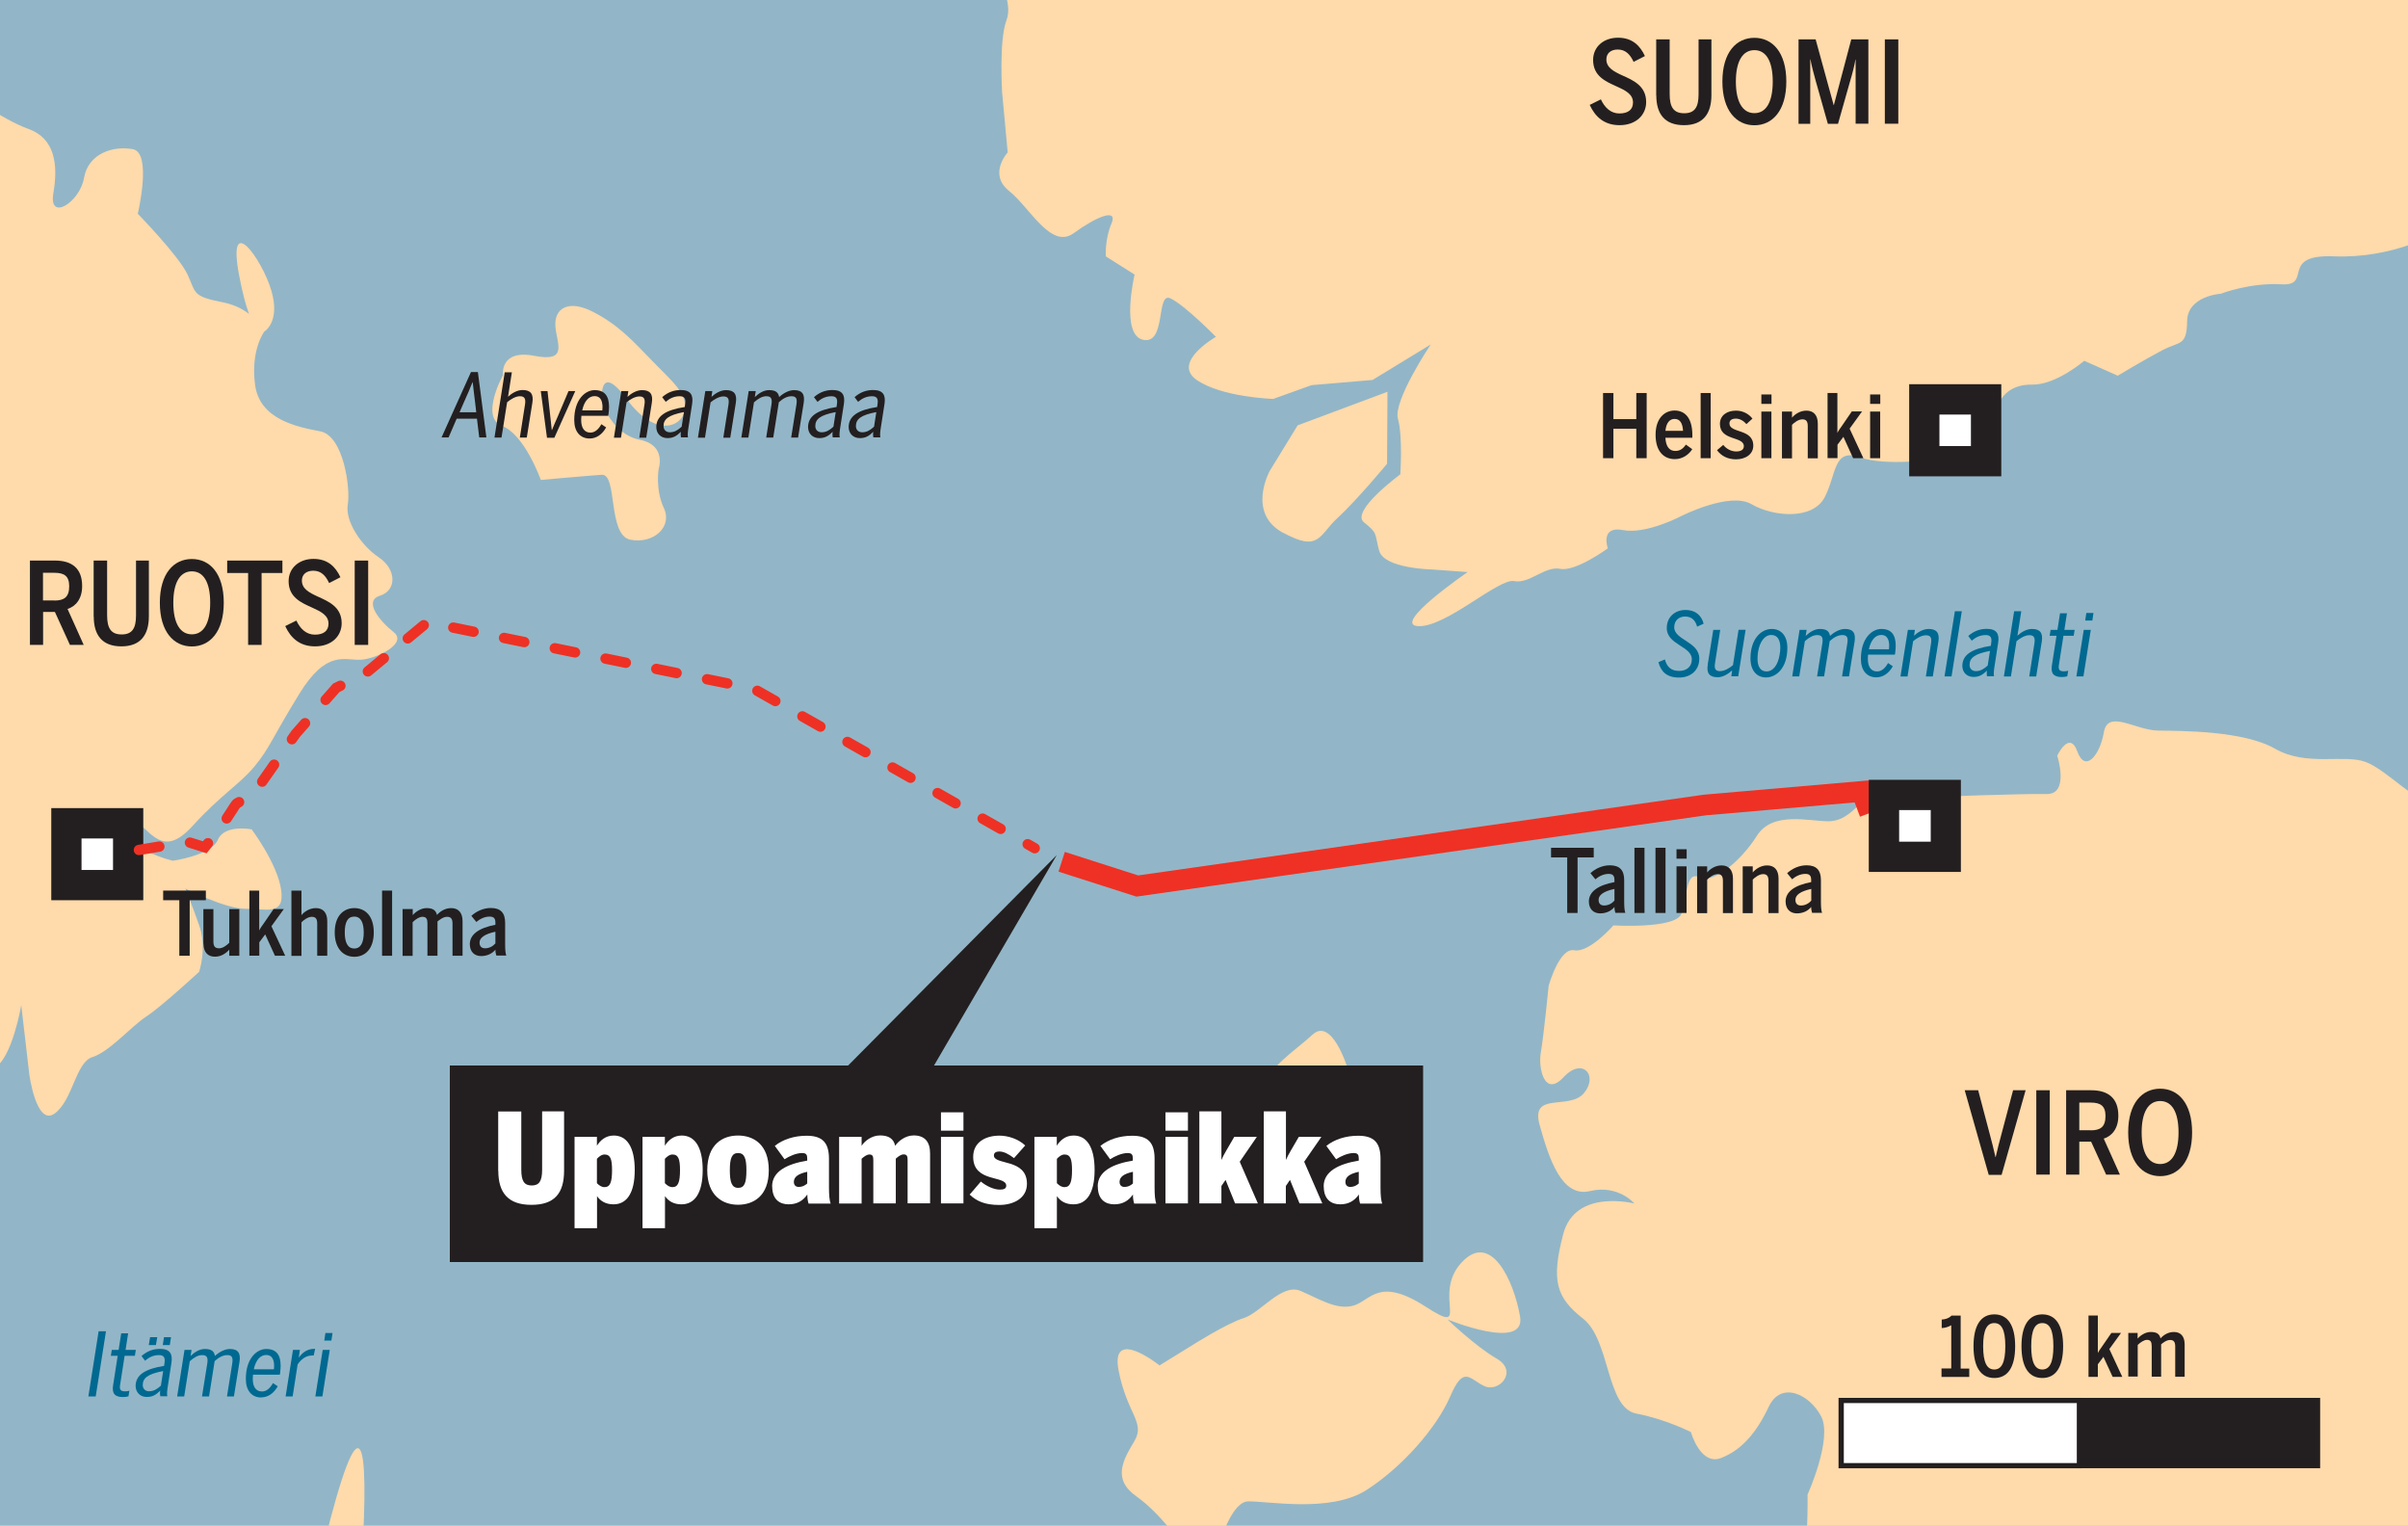
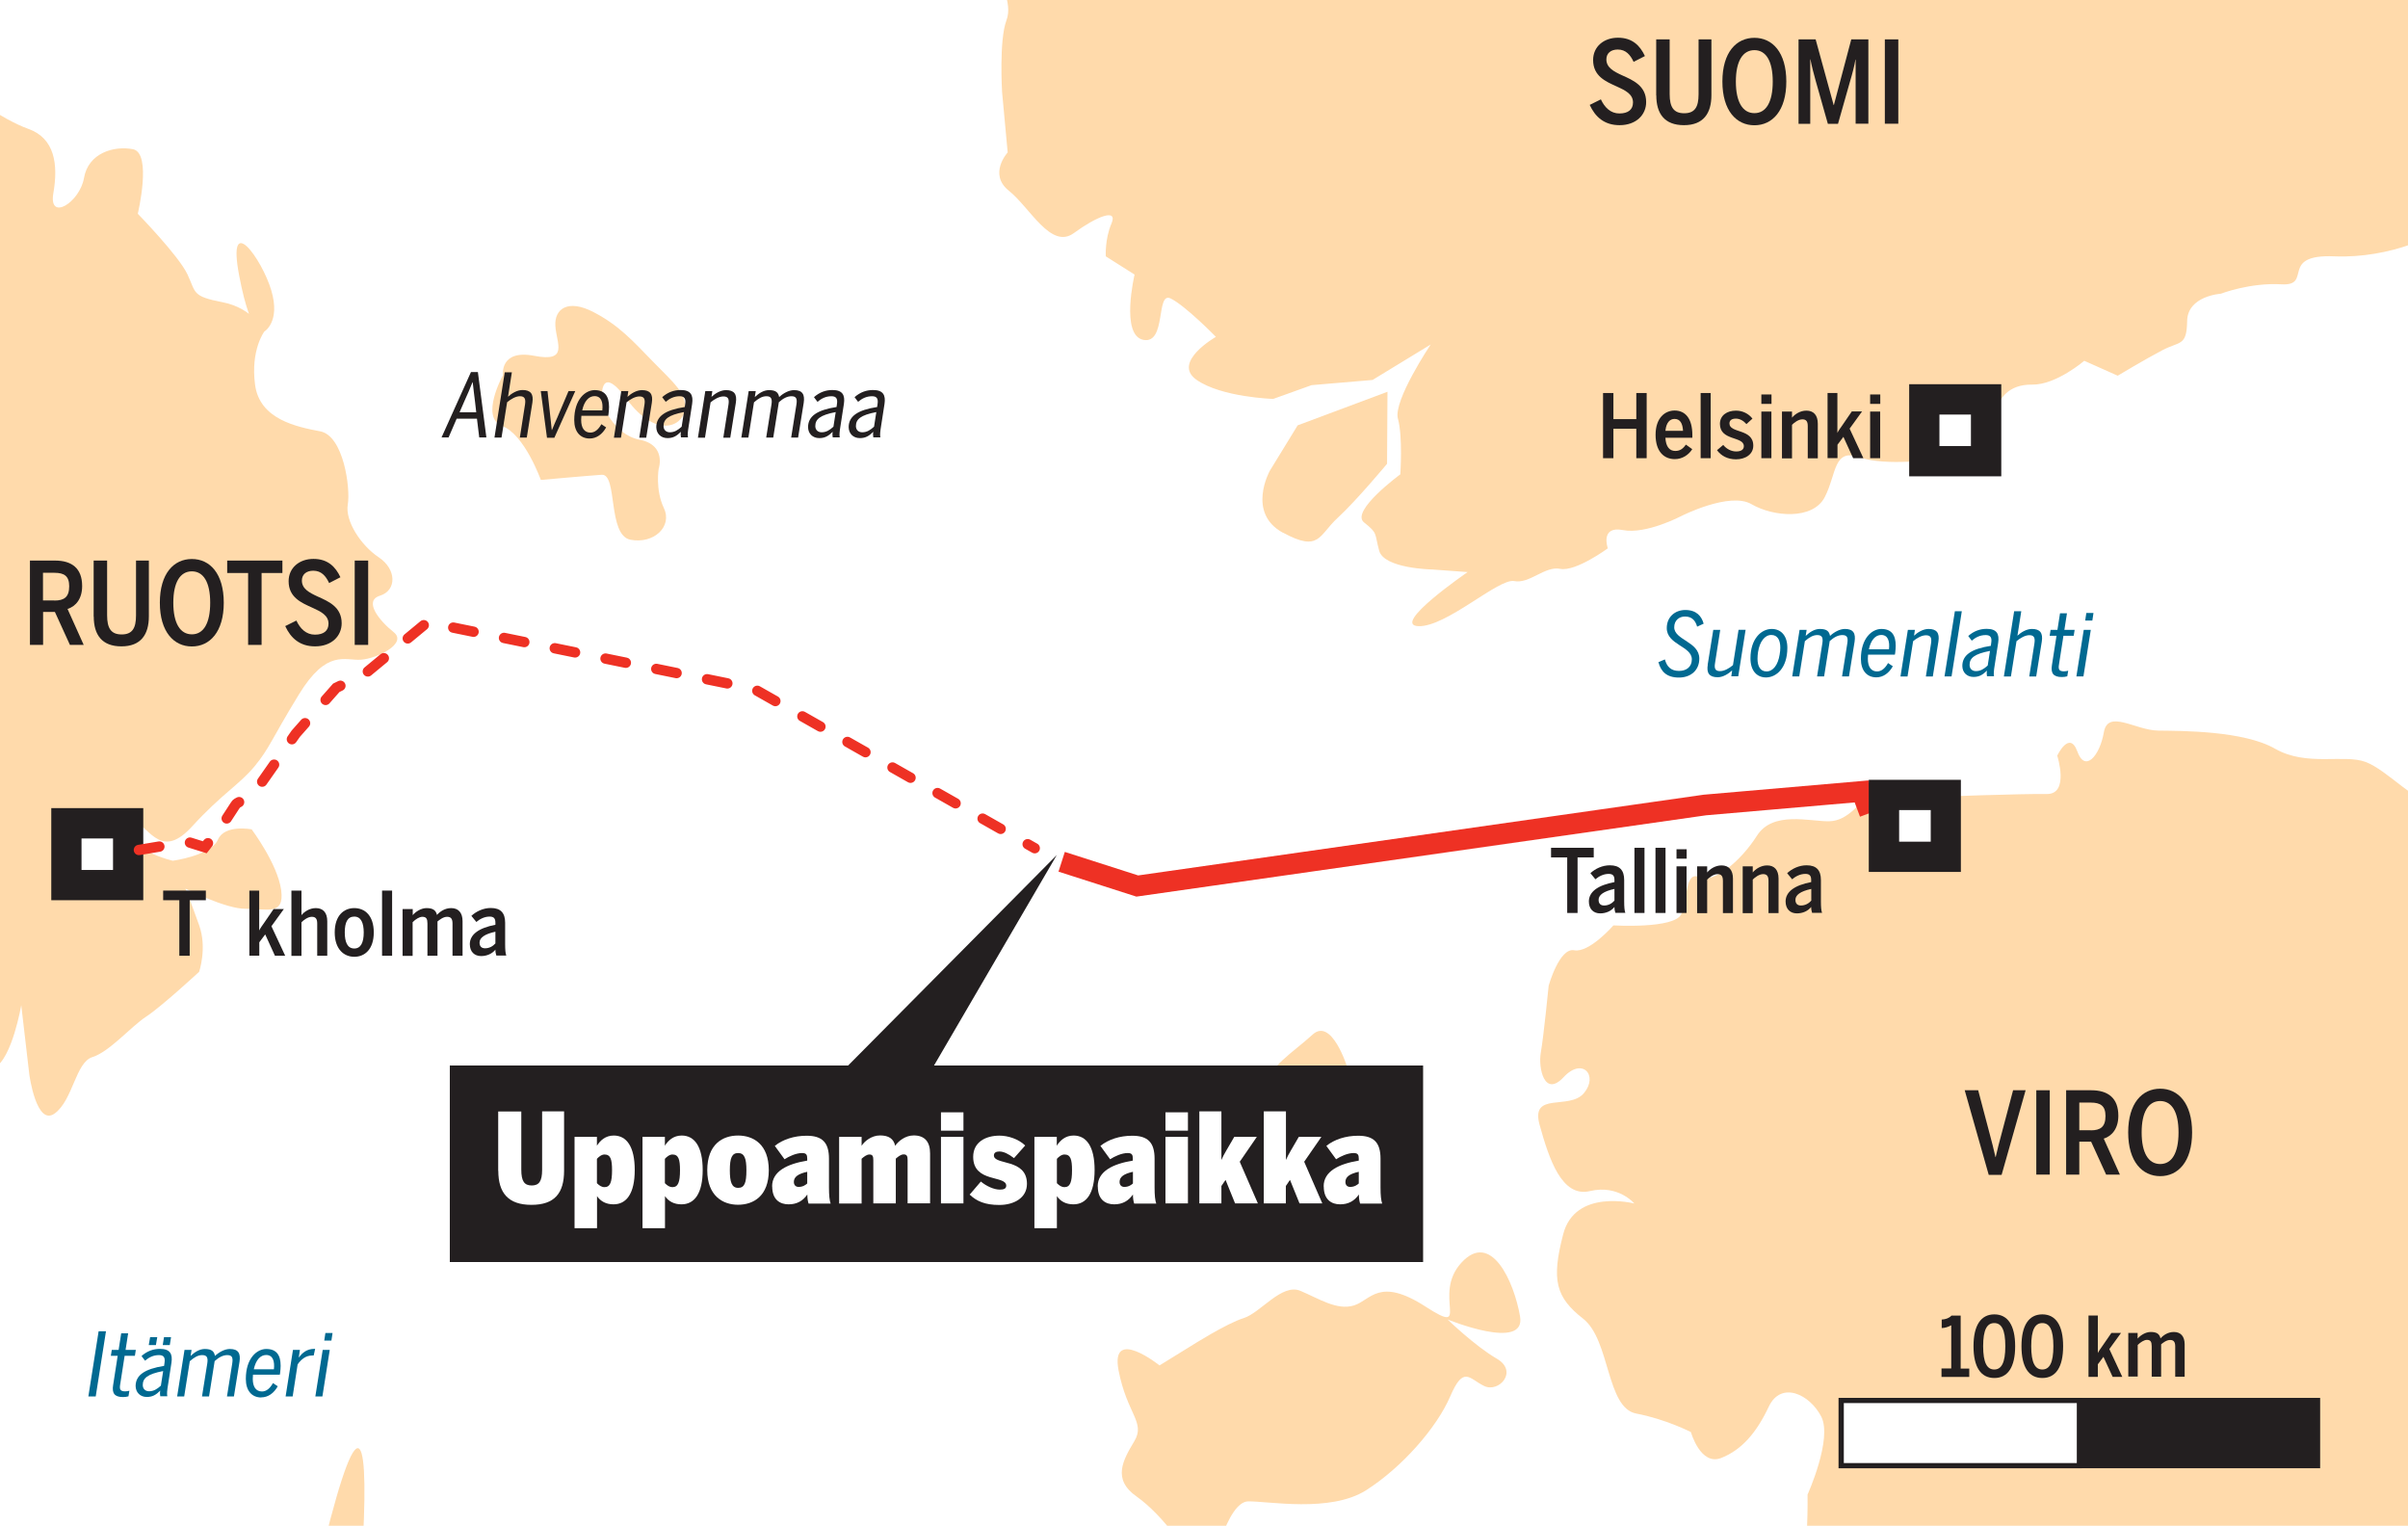
<svg xmlns="http://www.w3.org/2000/svg" version="1.1" viewBox="0 0 232.44 147.25">
  <defs>
    <style>
      .cls-1 {
        stroke: #0094b0;
      }

      .cls-1, .cls-2, .cls-3, .cls-4, .cls-5, .cls-6 {
        fill: none;
      }

      .cls-1, .cls-3 {
        stroke-width: 2px;
      }

      .cls-7, .cls-2, .cls-8, .cls-3, .cls-6 {
        stroke-miterlimit: 3.86;
      }

      .cls-7, .cls-9 {
        fill: #231f20;
      }

      .cls-7, .cls-8 {
        stroke: #231f20;
        stroke-width: .5px;
      }

      .cls-10 {
        fill: #92b6c7;
      }

      .cls-2 {
        stroke-dasharray: 2 3;
        stroke-linecap: round;
      }

      .cls-2, .cls-3 {
        stroke: #ee3124;
      }

      .cls-8, .cls-11 {
        fill: #fff;
      }

      .cls-5, .cls-6 {
        stroke: #fbfbfb;
      }

      .cls-12 {
        fill: #006991;
      }

      .cls-13 {
        fill: #ffdaab;
      }
    </style>
  </defs>
  <g>
    <g id="Layer_1">
      <g>
        <g>
-           <rect class="cls-10" x="-114.31" y="-23.01" width="379.84" height="174.27" />
          <path class="cls-13" d="M360.75,614.54c-1.44,1.98-10.06-510.57-11.49-514.79-1.42-4.22-87.12-40.01-88.69-39.54-1.58.48-.14,5.03.91,7.57,1.05,2.53.23,5.1-2.53,8.08-2.77,2.98-9.1,2.93-12.29,1.94-3.19-1-8.35.74-10.88.27-2.53-.48-5.32-3.74-7.42-4.53-2.1-.79-5.68.47-8.75-1.28-3.05-1.75-9.03-1.72-11.27-1.75-2.23-.03-4.87-2.09-5.26.17-.39,2.25-1.81,3.93-2.56,1.84-.76-2.09-1.94.41-1.94.41,0,0,1.21,3.74-1.02,3.7-2.23-.04-10.88.27-10.88.27,0,0-3.65-2.64-5.42-1.03-1.78,1.6-2.83,3.35-4.7,3.39-1.87.03-5.43-1.03-6.97,1.4-1.54,2.43-4.18,4.65-5.56,4-1.38-.65-1.12,2.12-1.74,3.56-.63,1.44-6.55,1.09-6.55,1.09,0,0-2.33,2.67-3.78,2.4-1.44-.28-2.47,3.42-2.47,3.42,0,0-.49,4.96-.76,6.46-.26,1.51.36,4.35,2.2,2.37,1.84-1.98,3.38-.14,1.96,1.54-1.41,1.68-5.19-.21-4.27,3.08.92,3.29,2.13,7.02,4.86,6.37,2.73-.65,4.28,1.2,4.28,1.2,0,0-5.72-1.48-6.87,2.97-1.16,4.45-.7,6.09,1.93,8.15,2.62,2.06,2.22,8.6,5.12,9.15,2.88.55,5.28,1.79,5.28,1.79,0,0,.92,3.28,2.92,2.5,2.01-.79,3.42-2.46,4.6-4.96,1.19-2.5,3.94-1.2,5.06.96,1.11,2.16-1.32,7.53-1.32,7.53,0,0,.09,5.85-.66,8.05-.76,2.19,39.09,89.01,41.42,97.34,2.33,8.34,2.69,24.76,3.27,27.69.57,2.93,1.32,4.76-1,8.83-2.34,4.07-12.02,12.94-16.36,16.06-4.33,3.12-8.15,6.34-13.86,1.87-5.71-4.47-12.32-6.85-12.61-11.42-.28-4.57-2.61-12.91-6.94-15.99-4.33-3.07-15.89-14.3-16.46-17.23-.56-2.92.58-9.47-1.6-9.32-2.2.14-15.02,8.42-20.3,10.8-5.29,2.37-9.96-1.89-12.25,5-2.29,6.9-11.92,18.6-11.5,25.44.43,6.85-1.44,14.38-4.01,16.72-2.58,2.32-8.1,9.17-9.48,13.98-1.39,4.81-3.34,12.9-2.12,18.21,1.24,5.3-3.44,13.43-1.44,20.59,2,7.15,2.37,23.56,1.88,26.3,0,0,.34,7.4.71,11.41.38,4.02-.48,8.93-1.45,14.38-.95,5.45-5.59,16.42-8.16,18.75-2.57,2.33-10.72,14.87-10.72,14.87,0,0,1.57.3,6.28-5,4.72-5.31,12.69-16.76,13.36-20.59.67-3.81,2.59-20.93,2.59-20.93,0,0,4.75,16.12,4.17,19.41-.57,3.27,2.8,11.81.85,13.69-1.96,1.89-4,4.31-3.2,8.98.81,4.67,2.37,11.16-1.25,13.3-3.62,2.13-8.52,2.33-15.48-1.26-6.95-3.58-8.05-6.61-10.94-5.47-2.91,1.14-5.72,1.74-7.82,1.34-2.1-.4-6.33,2.18-8.76.58-2.44-1.6-4.29-.24-6.35,2.18-2.04,2.44-1.15,6.55-.57,9.48.57,2.92.85,7.5.85,7.5,0,0,3.57,1.23,8.49,1.04,4.9-.2,7.09-.35,7.09-.35,0,0-2.66,2.87-6.3,5.01-3.61,2.12-21.25,16.25-23.73,18.03-2.48,1.78-9.01,5.05-12.67,4.35-3.68-.7-4.62-1.44-.57-2.92,4.05-1.48,16.34-9.86,20.34-14.17,4.01-4.32,8.63-9.08,7.35-11.01-1.28-1.95-3.72,2.66-5.77,5.11-2.05,2.42-9.21,12.34-16.68,14.86-7.49,2.54-13.2,4.25-15.81,3.75-2.62-.5-14.81-5.07-14.81-5.07,0,0-4.66-4.27-3.99-8.09.67-3.82.05-9.58-2.28-11.71-2.33-2.15-4.71-7.1-2.18-6.07,2.52,1.05,9.38,5.18,9.38,5.18l4.67,4.26s-1.23-5.3-6.18-7.95c-4.95-2.64-4.48-5.36-11.81-6.75-7.33-1.4-19.33-.87-24.96.32-5.61,1.18-19.28,1.96-24.87,5.98-5.57,4.02-4.67,8.13-11.68,7.92-6.99-.2-10.23-.26-13.33,1.98-3.1,2.23-12.92,15.02-12.92,15.02,0,0-12.58,3.8-23.63,5.08-11.05,1.28-21.34,4.4-28.63,5.84-7.28,1.43-13.19,4.25-17.67,5.09-4.48.85-9.96,4.31-6.05,6.74,3.9,2.44,9.52,1.25,7.09,5.86-2.44,4.62-3.1,8.43-3.1,8.43l.71,5.21s-7.75-8.24-11.94-9.03c-4.19-.8-13.05-5.87-13.05-5.87,0,0-4.95-2.63-4.37-5.91,0,0-.57-2.92,1.91-4.71,2.47-1.78-2.33-2.14-1.66-5.95.67-3.82,1.05-6,1.05-6,0,0-.96,5.45,4.04,4.72,5-.74,2.15-2.98.01-6.21-2.14-3.23-2.9-5.06-2.9-5.06l-1.15,6.55-3.66-6.9s-5.58,4.02-8.72,3.42c-3.14-.6-4.53-2-5.52-5.57-1-3.57-1.14-5.85-4.09-7.55-2.95-1.68-3.09-3.96-5.13-7.74-2.04-3.77-4.76-3.73-7.14-2.49-2.38,1.23-5.72,1.73-8.15.13-2.43-1.58-7.24-1.94-8.33,1.24-1.1,3.16-3.72,2.67-3.72,2.67,0,0,1.34-7.63,5.63-7.39,4.29.25,7.19-.88,9.81-.38,2.62.49,10.9,2.63,8.04.4-2.85-2.23-11-2.09-15.52-4.08-4.52-1.99-7.72,6.99-9.68,8.87-1.95,1.88-5.43,6.3-8.67,6.24-3.23-.05-3.86,6.6-3.86,6.6,0,0,1.48-5.36-4.14-4.17-5.62,1.18-13.14.88-13.14.88l-4.82,5.86-5.81,2.27s1.66,5.95-1.29,4.25c-2.96-1.68-4.53-1.98-6.34-4.02-1.81-2.03-.24-1.73-6-2.83-5.76-1.1-6.12,1.65-10.42-1.99-4.29-3.64-4.42-5.35,1.25-7.09,5.65-1.75,11.09-1.84,12.23-8.39,1.15-6.55,4.34-9.33-2.13-9.43-6.48-.1-7.01,6.01-12.29,2.18-5.29-3.83-7.86-7.7-10.28-9.29-2.42-1.59-7-.21-7-.21,0,0-7.72.79-4.81-.36,2.91-1.13,5.91-2.82,3.05-5.05-2.86-2.24-8.81-2.25-8.81-2.25l-2.43-1.59,4.86-3.02s2.06-2.42,1.25-7.09c-.8-4.67,1.87-7.54.25-10.66-1.62-3.13-1.9-1.49-4.95-2.64-3.04-1.14-13.33-4.22-13.33-4.22,0,0,.43-5.55,4.14-2.04,3.71,3.54,6.86,4.13,7.86,1.5,1-2.63.34-5-.33-7.39-.66-2.38-5.85-6.76-5.85-6.76,0,0-3.05-7.34-.13-8.48,2.9-1.14,8.85-1.14,7.29-7.63-1.57-6.5-1.18-8.69.34-11.21,1.53-2.53,1.15-6.56,3.44-7.24,2.29-.69,7.06-3.18,4.53-4.22-2.52-1.04-5.66-7.84-5.66-7.84,0,0,2.86,2.23,6.52,2.92,3.67.71,7.76,2.04,8.96-1.67,1.19-3.72-.37-10.22-.37-10.22,0,0,4.14-2.04,6.28,1.2,2.14,3.22,5.38-2.92,5.77-5.11.38-2.18,3.96-13.33,3.82-15.62-.14-2.29,4.05-7.69,6.91-5.45,2.86,2.23-1.81,4.16-.72,7.19,1.09,3.02,3.85,5.81,4.24,3.63.38-2.18,2.34-4.06,5.1-1.28,2.77,2.77,6.78-7.73,6.78-7.73,0,0,8.15-6.35,6.82-11.11-1.33-4.76-7.14-8.68-9.85-8.64-2.72.04-5.72,1.72-8.05-.41-2.33-2.13-3.42-5.16-3.42-5.16,0,0-4.19-.8-4.67,1.94-.48,2.71-2.1,5.79-2.1,5.79,0,0,1.3-10.47,4.53-10.42,3.24.06,6.2-4.45,4.2-5.39-2-.95-8.91-1.7-8.91-1.7,0,0-3.62,2.12-6.43,2.72-2.81.59-4.71-.9-4.71-.9l6.86-2.08s5.19-1.83,8.33-1.23c3.14.6,4.42,2.54,4.04-1.48-.37-4.03,1.1-9.37.97-11.66-.15-2.28-1.95-4.32-3.76-6.35-1.8-2.03-4.14-4.17-4.14-4.17,0,0,3.24.05,7.38,4.22,4.14,4.18,2.85,2.25,4.57-1.38,1.72-3.61,2.81-6.79,5.49-9.67,2.67-2.87,2.43-4.61,3.63-8.34,1.19-3.71,2.24-9.71.82-13.93-1.42-4.22-1.71-8.79.68-10.02,2.38-1.24,8.15-6.35,5.01-6.95-3.14-.6-8,2.43-8,2.43,0,0-3.48,4.41-7.24,4.26-3.76-.15-10.33.28-12.29,2.17-1.95,1.88-14.11,18.74-16.69,21.07-2.57,2.33-10.29,3.12-12.39,2.72-2.09-.4-8.71-2.78-12.14-1.75-3.43,1.04-4.86,3.02-7.72.79-2.85-2.23-10,1.49-12.86,5.44-2.86,3.97-11.92,18.6-11.92,18.6,0,0,2.96-4.51,4.71.9,1.76,5.41,3.38,8.53,6.14,5.12,2.77-3.42-.09-5.66,3.29-9.53,3.38-3.86,7.39-8.18,10.1-8.23,2.72-.04,11.3-5.74,13.72-4.15,2.42,1.59,7.47,3.68,12.48,2.94,5-.74,9.47-1.57,12.62-.97,3.15.59,7.24,1.94,7.24,1.94,0,0-8.91-1.7-10.44.83-1.53,2.52-2.81.6-4.91.2-2.09-.4-12.14-1.75-13.86,1.87-1.71,3.62-3.43,13.44-2.25,15.92,1.19,2.49,3.62,4.08,3.14,6.8-.48,2.73-1.77,7-1.77,7,0,0-1.14-5.86-3.33-5.72-2.19.15-6.24,1.63-6.24,1.63,0,0,1.62-3.07,3.14-5.61,1.53-2.52,3.54-7.79.06-9.57-3.47-1.8-7-.22-7.48,2.52-.48,2.73-8.29,4.06-7.48,8.72.8,4.67-.91,8.28-3.53,7.79-2.62-.5-3.33-5.71-5.24-7.2-1.9-1.49-4.42-2.53-6.42-3.47-2-.95-4.9-6.01-4.9-6.01,0,0-6.21,16.86-6.59,19.04-.39,2.18-1.92,17.12-3.45,19.65-1.53,2.53-1.44,14.38-2.21,18.75-.76,4.36-.77,10.57-2.2,12.55-1.43,1.98-4.1,4.85-3.1,8.43,1,3.57,6.23,4.57,6.23,4.57,0,0,3.62,4.07,2.61,6.7-1,2.63-1.1,9.38.95,6.95,2.05-2.43-.89-10.32,4.91-6.39,5.81,3.92,2.42,7.79,2.18,12.25-.24,4.47-2.3,13.1-4.2,11.61-1.91-1.49-2.71-6.15-2.71-6.15l-6.11,10.11-5.1,7.49-3.53,7.79s6.81-4.91,9.34-3.86c2.52,1.03,5.95-.01,6.52,2.92.57,2.93.9,10.33,3.04,13.55,2.14,3.23,4.13,10.38,4.13,10.38,0,0-16.27,59.11-13.94,61.26,2.34,2.12,698.14,131.76,692.71,131.86" />
          <g>
            <path class="cls-9" d="M270.79,307.81h1.86v9.97h4.48v1.67h-6.34v-11.64Z" />
            <path class="cls-9" d="M278.04,317.4c0-1.75,1.57-2.91,4.58-3.48v-.36c0-.79-.3-1.08-1.04-1.08-.93,0-1.76.44-2.36.96l-.9-1.1c.88-.82,2.12-1.4,3.48-1.4,1.76,0,2.56.9,2.56,2.63v3.84c0,1.01.06,1.62.2,2.04h-1.78c-.09-.31-.17-.57-.17-1.05-.57.72-1.49,1.15-2.56,1.15-1.18,0-2.01-.76-2.01-2.14ZM282.61,317.26v-2.11c-1.97.42-2.83,1.09-2.83,1.95,0,.69.38,1.02.98,1.02.77,0,1.4-.38,1.86-.87Z" />
            <path class="cls-9" d="M286.64,317.47v-4.92h-1.2v-1.43h1.2v-2.93h1.79v2.93h1.81v1.43h-1.81v4.44c0,.87.22,1.16,1.04,1.16.25,0,.57-.05.71-.09v1.38c-.17.06-.77.11-1.23.11-1.78,0-2.31-.61-2.31-2.08Z" />
            <path class="cls-9" d="M290.79,311.11h1.81l1.13,4.22c.19.74.33,1.29.55,2.27h.03c.21-.96.35-1.51.54-2.25l1.13-4.23h1.68l-2.49,8.37h-1.9l-2.49-8.37Z" />
            <path class="cls-9" d="M298.78,308.06h1.81v1.68h-1.81v-1.68ZM298.78,311.11h1.79v8.34h-1.79v-8.34Z" />
            <path class="cls-9" d="M302,317.4c0-1.75,1.57-2.91,4.58-3.48v-.36c0-.79-.3-1.08-1.04-1.08-.93,0-1.76.44-2.36.96l-.9-1.1c.88-.82,2.12-1.4,3.48-1.4,1.76,0,2.56.9,2.56,2.63v3.84c0,1.01.06,1.62.2,2.04h-1.78c-.09-.31-.17-.57-.17-1.05-.57.72-1.49,1.15-2.56,1.15-1.18,0-2.01-.76-2.01-2.14ZM306.58,317.26v-2.11c-1.97.42-2.83,1.09-2.83,1.95,0,.69.38,1.02.98,1.02.77,0,1.4-.38,1.86-.87Z" />
          </g>
          <g>
            <path class="cls-9" d="M139.78,364.59h1.86v9.97h4.48v1.67h-6.34v-11.64Z" />
            <path class="cls-9" d="M147.5,364.84h1.81v1.68h-1.81v-1.68ZM147.5,367.89h1.79v8.34h-1.79v-8.34Z" />
            <path class="cls-9" d="M150.79,372.06c0-3.1,1.71-4.34,3.41-4.34,1.87,0,3.16,1.37,3.16,4.39v.49h-4.81c.08,1.57.72,2.34,1.76,2.34.88,0,1.38-.42,1.9-1.13l1.13.82c-.63,1.01-1.76,1.78-3.12,1.78-1.92,0-3.44-1.34-3.44-4.34ZM155.7,371.33c-.08-1.38-.55-2.12-1.51-2.12-.79,0-1.48.57-1.62,2.12h3.13Z" />
-             <path class="cls-9" d="M159.28,374.24v-4.92h-1.2v-1.43h1.2v-2.93h1.79v2.93h1.81v1.43h-1.81v4.44c0,.87.22,1.16,1.04,1.16.25,0,.57-.05.71-.09v1.38c-.17.06-.77.11-1.23.11-1.78,0-2.31-.61-2.31-2.08Z" />
            <path class="cls-9" d="M164.61,374.24v-4.92h-1.2v-1.43h1.2v-2.93h1.79v2.93h1.81v1.43h-1.81v4.44c0,.87.22,1.16,1.04,1.16.25,0,.57-.05.71-.09v1.38c-.17.06-.77.11-1.23.11-1.78,0-2.31-.61-2.31-2.08Z" />
            <path class="cls-9" d="M169.46,374.06v-6.17h1.79v5.79c0,.82.27,1.2.99,1.2.66,0,1.29-.46,1.83-.98v-6.01h1.79v8.34h-1.79v-1.09c-.55.63-1.43,1.26-2.56,1.26-1.27,0-2.04-.8-2.04-2.34Z" />
            <path class="cls-9" d="M177.2,374.18c0-1.75,1.57-2.91,4.58-3.48v-.36c0-.79-.3-1.08-1.04-1.08-.93,0-1.76.44-2.36.96l-.9-1.1c.88-.82,2.12-1.4,3.48-1.4,1.76,0,2.56.9,2.56,2.63v3.84c0,1.01.06,1.62.2,2.04h-1.78c-.09-.31-.17-.57-.17-1.05-.57.72-1.5,1.15-2.56,1.15-1.18,0-2.01-.76-2.01-2.14ZM181.77,374.04v-2.11c-1.97.42-2.83,1.09-2.83,1.95,0,.69.38,1.02.98,1.02.77,0,1.4-.38,1.86-.87Z" />
          </g>
          <g>
            <path class="cls-9" d="M193.39,312.31h3.46c2.34,0,3.74,1.09,3.74,3.52,0,1.73-.85,2.78-2.01,3.16l2.23,4.96h-1.9l-2.08-4.55h-1.64v4.55h-1.81v-11.64ZM196.78,317.83c1.35,0,2.04-.49,2.04-1.97,0-1.4-.68-1.86-2.04-1.86h-1.57v3.82h1.57Z" />
            <path class="cls-9" d="M202.44,312.56h1.81v1.68h-1.81v-1.68ZM202.44,315.61h1.79v8.34h-1.79v-8.34Z" />
            <path class="cls-9" d="M206.2,312.56h1.81v1.68h-1.81v-1.68ZM206.2,315.61h1.79v8.34h-1.79v-8.34Z" />
            <path class="cls-9" d="M209.88,312.31h1.78v7.13c.16-.33.58-.94.96-1.48l1.6-2.34h1.83l-2.22,3.07,2.45,5.27h-1.83l-1.75-3.81-1.05,1.42v2.39h-1.78v-11.64Z" />
            <path class="cls-9" d="M216.8,321.91c0-1.75,1.57-2.91,4.58-3.48v-.36c0-.79-.3-1.08-1.04-1.08-.93,0-1.76.44-2.36.96l-.9-1.1c.88-.82,2.12-1.4,3.48-1.4,1.76,0,2.56.9,2.56,2.63v3.84c0,1.01.06,1.62.2,2.04h-1.78c-.09-.31-.17-.57-.17-1.05-.57.72-1.49,1.15-2.56,1.15-1.18,0-2.01-.76-2.01-2.14ZM221.37,321.77v-2.11c-1.97.42-2.83,1.09-2.83,1.95,0,.69.38,1.02.98,1.02.77,0,1.4-.38,1.86-.87Z" />
          </g>
          <g>
            <rect class="cls-9" x="198.74" y="301.65" width="9.2" height="9.2" />
            <rect class="cls-11" x="201.76" y="304.68" width="3.15" height="3.15" />
          </g>
          <path class="cls-13" d="M-416.72,465.51c-4.96,1.26-7.98,9.46-8.12,13.27-.15,3.81,2.07,9.18,2.07,9.18l-4.97,13.32,1.81-13.37s-2.17-2.6-4.44-4.68c-2.27-2.08-7.83-.4-5.65,2.22,2.18,2.6,1.52,6.32.13,8.25-1.39,1.93-9.91-3.54-9.54-5.65.37-2.13,6.67-2.03,5.47-7.19-1.2-5.17-.73-7.82-6.15-9.95-5.42-2.13-7.13-1.36-11.91-1.17-4.77.18-13.57-3.68-15.71-3.54-2.12.14-4.21,3.04-5.37,6.65-1.17,3.62-5.29,6.11-6.55,10.27-1.25,4.15-2.74,6.62,2.35,7.59,5.1.97,7.55,1.98,7.55,1.98l-7.55,4.05s-3.85-5.12-6.29-6.14c-2.47-1.02-.27-10.48-7.41-11.83-7.13-1.36-12.51-.74-12.51-.74,0,0-10.52-3.1-14.69-3.33-4.17-.26-10.43,2.4-16.4,3.45-5.98,1.06-10.2,4.1-11.68,6.56-1.49,2.45-20.62,12.53-20.62,12.53,0,0-4.31,3.56-6.39.44-2.09-3.14-1.11-5.71-3.9-1.85-2.79,3.87-10.52,12.26-9.13,14.72,1.38,2.46-3.73,13.56-7.2,18.39-3.48,4.82-6.78,8.58-10.07,12.34-3.29,3.77-9.31,8.1-11.54,8.77-1.9.58-1.16,3.66-.91,4.55-.22-.7-1.1-2.66-3.82-1.6-8.48,3.32,6.2,18.73,8.28,21.87,2.09,3.14-9.96-12.32-13.94-13.63-3.98-1.3-9.22,1.55-5.24,2.86,3.98,1.3,8.27,9.77,5.09,7-10.51-9.14-16.21-3.64-14.36-2.19,1.85,1.44,5.32,2.66,5.32,2.66,0,0-.74,4.24-6.35,3.18-5.61-1.07-8.34-.48-9.92,2.5-1.58,2.99-.24,4.34,4.58,6.91,4.81,2.56,3.24,5.55,6.39,5.6,3.15.05,6.86-3.08,10.01-3.03,3.16.05,5.56,4.35,5.56,4.35l1.29,4.64s-2.5-3.77-8.19-4.31c-5.7-.54-5.61,4.96-9.82,1.97-4.22-3-2.92-4.39-9.86-6.81-6.95-2.42-9.17-1.75-21.73.8-12.56,2.55-26.37,9.23-31.55,8.81-5.19-.45-27.48-2.5-31.7.55-4.21,3.04-9.69,16.25-11.23,21.99-1.53,5.75-1.81,7.34-2.97,10.97-1.16,3.61-3.81,3.66-3.34,7.05.46,3.37,1.85,7.47,1.85,7.47,0,0-3.71-2.9-5.7-.53-2,2.37-14.56,10.95-20.86,10.83-6.3-.1-27.33-.26-32.8.9-5.46,1.14-19.14,10.07-19.01,12.29.14,2.22,2.23,5.35,2.23,5.35l4.12,3.53s-13.35,4.03-15.58,4.71c-2.22.68-4.87.72-8.47-2.71-3.61-3.42-9.45-6.19-13.85-8.12-4.4-1.94-9.36-6.71-14.03-7.07-3.18-.23-5.62-.33-6.88-.36.32-.37.22-1.59-1.64-5.1-3.56-6.7-3.93-10.62-1.52-12.35,2.41-1.74,5.1-5.06,2-8.4l-11.91-1.17s-5.32-2.67-7.09-4.64c-1.76-1.98-5.46-4.88-7.87-3.14-2.41,1.72,3.29,2.26,3.24,5.54-.05,3.28-4.87,6.76-4.5,10.67.36,3.9,2.81,10.96,3.37,13.81.55,2.85,3.42,10.52.92,12.79-2.51,2.27-4.08,5.25-2.93,7.66.65,1.35-.75,4.03-2.14,6.88,30.91,19.61,51.88,32.83,54.35,34.45,10.84,7.1,268.16-27,275.6-28.1,7.45-1.1,182.58-159.1,182.58-159.1l-9.19-67.48c-.45,0-.92.05-1.45.18ZM349.84-675.79c-4.5-.7-8.81-1-8.81-1l-1.45,8.38s.01-6.35-2.68-9.75c-2.67-3.4-5.22-4.47-4.64-1.47.57,2.99-1.39,4.93-3.11,2.28-1.73-2.64-3.98-5.38-5.42-3.36-1.44,2.03-3.26,6.29-3.26,6.29,0,0,1.49-5.48-1.14-5.99-2.63-.51-6.9,2.13-6.9,2.13,0,0,5.56-7,3.55-7.96-2.01-.97-23.77-7.49-23.77-7.49l1.84-4.26s15.89,2.5,21.7,3.62c5.79,1.12,16.48-.84,19.11-6.69,2.65-5.84,6.39-8.57,9.94-10.2,3.55-1.62,7.14-6.69,5.7-11.01-1.43-4.31-7.84-4.98-7.84-4.98l-8-7.32-11.31,2.42,6.95-5.57s-4.74-7.27-8.19-6.2c-3.44,1.06-4.66,4.86-4.66,4.86l-1.57-6.65-9.54,1.61s-1.38-1.42-1.76-5.53c-.38-4.11-4.26-3.7-8.81-5.74-4.55-2.03-7.44,2.02-8.31,7.05-.86,5.03-5.56,19.69-3.66,21.21,1.92,1.52-1.91,4.82-1.91,4.82l-4.36-3.15-7.62,3.15,9.4-10.3s2.27-3.6-.62-5.89c-2.87-2.28-4.79,2.54-4.79,2.54l-7.43,2.03s9.16-5.73,7.44-8.37c-1.72-2.64-7-3.66-7-3.66,0,0,1.35-1.47,4.07-1.52,2.74-.05,7.82,2.09,8.49-1.82.67-3.91.25-4.57,2.83-6.95,2.59-2.38,1.87-7.71-.23-8.12-2.12-.41-5.99,0-5.99,0,0,0,1.69-6.59-1.67-6.09-3.36.5-10.12,4.96-11.22,1.86-1.1-3.1-6.04-2.9-5.47.1.58,2.99,1.58,6.65,1.58,6.65,0,0-2.25-2.74-4.46-2.59-2.2.15-3.17,5.73-3.17,5.73,0,0-3.45,1.06-.04,3.45,3.39,2.39,5.16,1.58,8.05,3.87,2.87,2.29,2.48,4.52,2.48,4.52,0,0-6.03-2.9-7.66.24-1.63,3.14-4.66,4.87-4.61,7.77.04,2.89.85,7.66.85,7.66,0,0-3.35.5-3.31,3.4.05,2.89,1.67,6.09,1.67,6.09l-7.52,2.58-5.23,8.22,1.79-19.85s-.19-5.23-4.26-3.71c-4.07,1.52,2.69-2.94,3.8-6.19,1.1-3.25,2.91-7.52,2.91-7.52,0,0-2.58-3.95-2.19-6.19.39-2.23-1.25-5.44-4.55-2.03-3.31,3.4-9.74,15.42-10.18,21.1-.45,5.69-5.83,11.58-7.34,14.17-1.54,2.58-7.2,10.14-6.72,13.7.48,3.56,1.25,5.43-.92,8.47-2.15,3.05-6.77,10.81-6.77,10.81l-1.66-6.09-3.02,1.72,1.87-7.71,3.12-8.63s2.35-4.17,1.35-7.82c-1-3.65-2.29-5.64.77-10.81,3.07-5.18,10.02-10.76,10.02-10.76,0,0-.71-5.33,1.35-7.81,2.07-2.49,2.45-4.72,2.45-4.72,0,0-1.1-3.1-3.4-2.4-2.3.72-5.75,1.78-5.75,1.78,0,0,.04-3.46,2.96-4.63,2.93-1.15,9.31-3.39,9.31-3.39,0,0,.29-1.67-.81-4.77-1.1-3.1,1.06-6.15-3.93-8.84-4.97-2.69-5.55.66-5.55.66l3.24,6.4s-2.67-3.4-7.08-3.11c-4.41.3-5.81,5.23-2.11,5.95,3.68.71,5.7,1.68,5.7,1.68,0,0-4.84-.36-4.37,3.2.48,3.55,1,10,1,10l-4.27,2.63s.96-5.58-1.67-6.09c-2.64-.51-3.36.5-3.84-3.05-.47-3.56-2.06-3.86-3.5-1.83-1.44,2.03-4.65-1.48-6.84-1.32-2.21.15-3.75,2.73-1.49,5.48,2.24,2.74,2.92,5.18,2.92,5.18l-2.59,2.38s-1.82-2.08-4.46-2.59c-2.63-.51-4.99,3.65-2.1,5.94,2.86,2.29,7.42,4.32,7.42,4.32l3.16,6.96s-5.33-3.91-7.61-3.21c-2.31.71-1.74,3.71-3.18,5.74-1.44,2.02-5.9,5.78-5.9,5.78l7.1,3.1s-8.34-2.19-11.47.09c-3.11,2.28-4.65,4.87-6.62,6.79-1.96,1.93-6.14,4-3.16,5.73,2.97,1.73-.57,3.35-.57,3.35,0,0-6.48,2.79-3.7,5.63,2.79,2.85,2.06,3.87.63,5.89-1.45,2.03-1.25,7.26-1.25,7.26l6.65,2.44s-2.26,3.6-4.56,4.31c-2.29.71-6.37,2.23-6.37,2.23,0,0,3.12-2.28,1.39-4.93-1.72-2.64-3.83-3.05-3.35-5.84.48-2.79-1.44-4.31-1.44-4.31l-12.42,5.67s12.61-6.79,11.43-9.33c-1.2-2.54-5.03-5.59-7.67-6.1-2.63-.51-7.85,1.37-6.12,4,1.71,2.64,3.33,5.84,3.33,5.84l-6.94-.77,2.02-11.73s-5.71-.53-5.93,1.74c-.21,2.27-1.49-6.06-4.6-3.78-3.13,2.28-2.6,8.73-2.6,8.73,0,0-2.68-3.41-4.93-6.14-2.26-2.75-.97,5.58-3.84,3.29-2.87-2.29-4.89,3.09-4.89,3.09,0,0,7.8,8.44,10.01,8.28,2.2-.14,8.34,1.04,8.34,1.04,0,0-7,3.84-3.22,3.99,3.77.16,5.88.56,5.88.56l-.33,5.13s-2.93-4.03-3.78-1.3c-.82,2.72-1.59,7.19.31,8.71,1.92,1.52,3.11,10.41,3.11,10.41,0,0-4.88-9.61-7.22-11.79-2.35-2.18-4.26-3.71-5.38-6.81-1.09-3.11-5.12-5.04-6.75-1.89-1.63,3.14-2.26,9.95-2.26,9.95,0,0-3.83-3.05-3.7-.72.15,2.34-1.06,6.14-1.06,6.14l-3.34-5.84-6.52,6.24s-5.43,9.32-3.28,12.64c2.16,3.3,6.56,9.34,6.56,9.34,0,0-6.74-8.23-8.48-4.52-1.73,3.7-1.87,7.71-3.94,10.2-2.05,2.48-7.86,7.7-7.86,7.7,0,0,5.9-12.12,7-15.37,1.11-3.25,1.98-8.27,2.02-11.72.05-3.46,1.16-13.05,1.54-15.28.38-2.23,1.69-6.6-2.19-6.19,0,0-2.54-1.07-3.55,1.62-1,2.69-1.26,7.26-3.45,7.41-2.2.15-5.27,5.33-5.15,7.66.15,2.34-1.77,13.5-1.77,13.5,0,0-2.49-4.52-1.62-9.54.86-5.03,5.28-11.67.77-10.82-4.5.86-9.39,3.95-11.6,4.1-2.21.15-4.37,3.19-4.76,5.43-.39,2.23.1,5.78-2.92,7.51-3.03,1.72-2.26,3.6-1.15,6.7,1.09,3.1.13,8.68,5.84,10.36,5.7,1.68,7.23,11.78,7.23,11.78,0,0-4.22-.82-4.36-3.15-.15-2.34-.53-6.45-5.8-7.47-5.28-1.02-4.6-4.93-5.85-10.36-1.23-5.43-3.34-5.83-6.89-4.21-3.55,1.62-1.54,8.93-1.54,8.93l7.38,7.77-5.62-2.24-3.35,6.85s.01-6.34-.65-8.78c-.67-2.44.19-7.46-4.31-6.61-4.51.86-4.8,2.53-5.9,5.78-1.1,3.25-3.85,9.64-2.02,11.72,1.83,2.08-.34,5.13-.34,5.13l-8.66,2.94-7.29,4.36s-.25,4.56.43,7c.67,2.44,2.47,4.52,2.47,4.52,0,0-2.83.6-5.36-.46-2.54-1.07-6.61.45-6.61.45l3.58,7.62s-2.57-3.96-5.21-4.47c-2.64-.51-5.52,3.55-6.42,5.69-.92,2.13,1.95,4.41,1.95,4.41,0,0-3.02,1.72-5.33,2.44-2.3.71-5.93,2.89-5.47,6.45.48,3.55-3.83,3.29-2.3,7.05,1.53,3.76,3.54,4.72,6.36,4.12,2.84-.61,7.91-4.82,7.43-2.02-.48,2.8,3.11,4.07,7.28,1.99,4.17-2.08,6.8-1.57,6.8-1.57l2.06,3.86s-6.84-1.33-5.12,1.31c1.72,2.65,2.92,5.18,2.92,5.18l-6.56-3,.42,7,.33,7.57s-3.24-12.74-5.98-12.7c-2.74.05-6.99,2.68-7.66.25-.67-2.43-2.82-5.73-5.02-5.59-2.21.15-8.59,2.37-8.97,4.61-.38,2.23,3.45,5.28,3.45,5.28,0,0-6.27-4.68-6.95-.77-.67,3.91.92,4.22,3.26,6.4,2.34,2.18,2.48,4.52-.35,5.12-2.82.61-.81,1.58.28,4.67,1.11,3.1.67,8.78.67,8.78,0,0-3.88-5.94-4.89-3.25-1.01,2.69-4.17-4.27-3.68-7.06.48-2.79,3.32-9.74-.28-11.01-3.59-1.27-5.8,5.22-6.28,8.01-.48,2.79-3.12,2.29-4.94.2-1.82-2.08-4.55-2.04-7.04-.21-2.5,1.82-5.58,7-.2,7.45,5.36.47,11.59,2.24,11.59,2.24,0,0-3.03,1.72-5.41,2.99-2.4,1.27-7.1,3.25-8.91,1.17-1.83-2.08-6.32-7.57-7.76-5.54-1.45,2.03-3.85,9.64-3.85,9.64,0,0-7.38,4.92-3.69,5.63,3.68.72,4.11,1.38,2.05,3.87-2.06,2.48-3.02,8.07.52,6.44,3.55-1.62,12.66-10.24,12.66-10.24l6.47,3.56s-4.6,1.41-2.35,4.16c2.25,2.74.05,2.89-2.39,1.26-2.46-1.63-4.03-1.93-4.71,1.98-.68,3.91-3.99,7.31-1.44,8.38,2.53,1.06,9.29,2.95,9.29,2.95,0,0-2.01,5.38-.09,6.9,1.91,1.53-.15,4-.15,4l-4.12-7.71-8.24-2.75s.67-3.91-2.82-5.74c-3.51-1.82-10.98,3.65-8.63,5.83,2.34,2.19,3.44,5.29,3.44,5.29l-6.95-.77-7.86,7.71s-2.78,3.49-.58,3.35c2.2-.14,8.1.42,10.01,1.94,1.91,1.53,9-1.71,9-1.71l14.19,6.2-4.85,5.99s-2.63-6.86-5.89-6.91c-3.26-.05-6.19,1.11-8.29.7-2.12-.41-7.23.9-9.34.49-2.11-.4-5.7-1.68-8.53-1.07-2.82.61-7.62,3.15-7.48,5.48.14,2.34-4.08,7.87-4.08,7.87l-7.96,1.92s-3.73,2.74-1.82,4.26c1.92,1.53,3.69,7.06,3.69,7.06l-5.76,1.78,1.97,4.41s-6.76-1.89-8.72.04c-1.96,1.92-1.59,6.03-3.98,7.3-2.4,1.27-4.46,3.75-1.39,4.92,3.06,1.17,8.72-.04,8.72-.04l-8.77,3.49s-2.92-5.18-4.98-2.7c-2.06,2.49.85,7.66.85,7.66,0,0-5.08,4.22-2.83,6.96,1.46,1.77,5.14,2.53,7.56,2.84-2.35-.06-6.02.29-8.53,2.73-3.93,3.86-2.02,5.39,1.33,4.88,3.36-.5,9.3-3.39,13-2.68,3.68.71,11.35.47,11.35.47l-5.08,4.21-5.32,2.43.15-4.01s-6.86-1.33-10.5.85c-3.65,2.18-12.46,2.78-12.94,5.57-.48,2.79-1.64,3.14-1.64,3.14,0,0,5.38.46,4.8,3.82-.58,3.35-.86,5.02,1.58,6.64,2.44,1.64,2.63,6.86,2.63,6.86,0,0-7.89-7.88-7.41-10.67.48-2.8-5.13,1.31-5.13,1.31,0,0,5.81-5.22,5.28-5.33-.53-.1-4.03-1.93-7.67.25-3.65,2.18-8.2,6.49-5.47,6.44,2.73-.04,4.84.37,4.84.37,0,0-4.5.85-5.51,3.54-1.02,2.69-1.16,6.7-1.02,9.04.14,2.34-2.7,9.29-2.7,9.29l.72,5.33s-2.96-8.07-4.78-3.81c-1.83,4.26-1.21,10.16-1.21,10.16,0,0-2.07,2.48-3.79,6.19-1.73,3.7-1.11,9.59-1.11,9.59,0,0-3.79,6.19-4.27,8.99-.09.54-2.6,8.72,8.31-1.02,1.6,3.51,16.17-5.2,6.64,2.76-.5.76-7.85,4.52-12.13,4-3.76-.46-4.49-5.09-4.92-6.14-1.54-3.76-1.83-2.09-4.56-2.04-2.73.05-7.24.91-7.1,3.25.14,2.33,6.51,6.45,2.11,6.75-4.4.3-4.7,1.98-5.61,4.11-.91,2.13-6.9,2.12-6.9,2.12l-3.15-3.49s-2.88-5.75-5.19-5.04c-2.3.71-11.26,5.31-7.66,6.59,3.59,1.27,4.74.91,7.27,1.98,2.55,1.07,6.23,1.79,6.9,4.22.67,2.43-.96,5.58,1.34,4.87,2.3-.71,7.38-4.92,10.4-6.64,3.02-1.72,8.15-3.04,8.15-3.04,0,0-7.09,3.24-7.77,7.15-.68,3.91-5.81,5.22-5.81,5.22l-6.13,4.01-1.69,6.6s.74-6.78-3.09-6.95c-3.84-.16-5.39,2.42-7.44,4.91-2.07,2.48-.83,7.91-4.51,7.2-3.69-.72-10.07,1.51-10.07,1.51l-4.36,3.19-.15,4.01s-8.06,8.83-9.5,10.86c-1.45,2.02-5.04,7.09-7.34,7.81-2.3.7-3.12,2.28-2.44,4.71.67,2.44.28,4.67.28,4.67,0,0-5.7,4.67-8.54,5.27,0,0-7.33,1.46-5.18,4.76,2.16,3.3-4.66,4.87-2.64,5.84,2.02.97,4.03,1.94,8.2-.14,4.17-2.08,8.15-3.04,7.23-.9-.9,2.13-10.35,3.19-9.25,6.29,1.1,3.1,3.45,11.63,6.27,11.02,2.83-.6,8.06-2.48,12.66-3.89,4.6-1.42,6.13-4.01,11.46-6.44,5.32-2.43,8.48-1.82,11.51-3.54,3.02-1.72,2.84-3.49,2.84-3.49,0,0,7.08-.36,5.97,2.88-1.1,3.25-3.53,2.2-7.23,4.37-3.7,2.17-8.11,2.47-11.66,4.09-3.54,1.62-10.31,6.08-4.75,5.43,5.56-.65,9.05,1.18,5.08,2.14-3.98.96-5.22,1.88-4.03,4.41,1.19,2.54,3.54,4.73-4.9,3.1-8.42-1.63-9.29-2.95-11.49-2.8-2.2.15-5.98,0-5.84,2.32.15,2.34-4.17,2.08-4.17,2.08,0,0-.33-7.56-1-10-.67-2.43-2.06-10.21-5.12-11.37-3.07-1.17-6.09.55-7.63,3.14-1.54,2.59-5.8-1.12-6.8,1.57-1.01,2.68-1.59,6.04-1.59,6.04,0,0-4.26,2.63-.87,5.02,3.41,2.39-6.33,5.12-6.33,5.12,0,0,4.99-10,1.4-11.26-3.59-1.27-3.97-5.39-.18-5.23,3.78.16,7.23-.91,5.7-4.67-1.52-3.75-5.84-4.01-7.95-4.42-2.1-.41-10.3-.26-10.3-.26,0,0-3.88.4-7.52,2.58-3.65,2.18-4.47,10.09,1.62,9.54,6.08-.55,6.47-2.79,10.82.36,4.36,3.15-.57,3.34-5.41,2.99-4.85-.36-7.48-.87-5.52,3.55,1.96,4.42,3.49,8.18-2.01,5.38-5.52-2.8-6.33-1.22-6.33-1.22,0,0-3.21,2.84-5.75,1.77-2.53-1.07-9.73,2.73-4.46,3.75,5.27,1.02,8.68-2.93,10.39-.29,1.73,2.64,7.72,2.64,7.72,2.64,0,0-7.24.91-9.54,1.61-2.3.71-3.73,2.75-2.55,5.29,1.2,2.54,2.73,6.3,2.73,6.3,0,0-4.64-7.83-6.46-9.91-1.82-2.09-5.89-.57-5.89-.57,0,0-1.24-5.43-3.45-5.28-2.2.15-5.56.66-7,2.68-1.44,2.03-4.79,2.53-4.79,2.53l-2.79,3.5s-.04-2.89-4.98-2.69c-4.93.2-2.83.61-6.8,1.57-3.98.96-7.82,4.26-4.42,6.64,3.4,2.39,6.8,4.78,6.8,4.78,0,0-3.07-1.17-5.56.65-2.5,1.82-2.24,3.61-2.24,3.61,0,0-2.54-1.07-7.67.24-5.13,1.32-5.66,1.21-2.06,2.49,3.6,1.28,5.32,3.91,6.75,1.89,1.45-2.03-.56-3,4.17-2.08,4.74.92,10.16-2.08,13.95-1.92,3.79.16,6.52.11,6.52.11,0,0-10.16,2.07-8.97,4.61,1.19,2.54,9.29,2.95,9.29,2.95l-5.46.1s-9.72-3.61-7.57-.32c2.15,3.3,2.53,7.42,2.53,7.42l-8.05-3.87s-1.24-5.44-3.54-4.72c-2.3.71-4.31-.26-8-.98-3.69-.72-5.42,3-5.42,3,0,0-3.21-3.51-7.71-2.65-4.51.86-4.46,3.75-1.92,4.82,2.53,1.06,5.61,2.24,5.61,2.24,0,0-6.43-.67-8.73.05-2.3.7-9.06,5.17-5.37,5.88,3.69.71,8.63.52,10.93-.19,1.14-.36,7.28-.88,11.06,2.14,3.89,3.08,5.41,9.69,5.41,9.69,0,0-6.94-13.46-12.74-8.24-2.45,2.21-5.03.76-5.03.76l-1.35,7.82s-1.19-8.88-3.39-8.73c-2.2.14-6.91,2.12-6.91,2.12,0,0-2.97-1.73-2.39-5.08.58-3.34-1.96-4.42-4.27-3.71-2.3.7-4.17,2.08-3.5,4.51.67,2.44,0,6.35,2.3,5.64,2.3-.71,4.32.25,4.32.25l-2.21,6.5,1.91,7.87-4.21-.81.1-6.91s-4.74-.92-2.78-2.84c1.97-1.93-.95-7.11-4.21-7.17-3.26-.04-6.38,2.23-5.71,4.67.67,2.44-4.27,2.63-3.6,5.07.67,2.44-1.39,4.93-1.39,4.93,0,0-3.39-2.39-3.26-6.41.16-4.01.11-6.89-3.34-5.84-3.45,1.06-4.12,4.98-1.26,7.26,2.88,2.28,2.96,8.07,2.96,8.07,0,0-1.29,4.37-4.93.21-3.64-4.17-6.08-5.79-6.46-3.56-.38,2.23,2.01,7.31,3.92,8.84,1.91,1.52,4.45,2.59,10.34,3.16,5.9.57,14.04,3.87,16.38,6.05,2.35,2.19,10.15,4.28,10.15,4.28l5.32,3.91s-8.23-2.75-10.97-2.7c-2.72.05-6.99,2.69-6.99,2.69,0,0,2.69-2.94.34-5.13-2.35-2.18-5.65-5.14-8.71-6.31-3.06-1.17-11.41-3.36-13.9-1.54-2.49,1.83-3.49-1.82-6.56-2.99-3.07-1.17-7.86,1.37-5.28,5.33,2.59,3.96,7.67-.24,7.67-.24l.9,4.21.38,4.11s-5.65-5.14-7.09-3.11c-1.44,2.03-2.78,3.51-.1,6.91,2.68,3.4,6.17,5.23,6.17,5.23,0,0-9.48-1.83-7.75.8,1.72,2.65,5.32,3.92,5.46,6.25.14,2.34,5.75,4.58,5.75,4.58,0,0-10.02-1.94-11.88-.57-1.87,1.37-4.7,1.98-4.03,4.41.67,2.44,6.47,3.57,6.47,3.57,0,0-11.35-.47-7.28,4.36,4.07,4.82,2.4,5.07,3.05,7.52,0,0,3.92,8.84,8.44,7.97,4.49-.85,13.7-3.69,18.69-.99,4.98,2.69,9.14,6.97,12.4,7.01,3.27.05,5.56-.65,6.66-3.9,1.11-3.26,4.53-7.21,4.53-7.21,0,0-3.71,5.63-.83,7.92,2.87,2.28,7.28,1.98,9.53,4.72,2.25,2.74,2.44,1.63,6.23,1.78.79.03,1.57-.02,2.31-.12-2.58.8-5.33,1.84-6.05,2.86-1.45,2.02-3.74,9.08-3.74,9.08,0,0,.96-5.58-1-10-1.96-4.42-6.08-5.8-6.08-5.8,0,0-5.56.66-7.62,3.15-2.06,2.48-3.84,3.3-6.08.55-2.25-2.75-8.09-6.76-13.03-6.57-4.94.21-12.61.45-16.05,1.51-3.45,1.06-6.52-.11-7.19-2.54-.66-2.44-4.02-1.93-6.23-1.79-2.2.16,2.79-3.5-1.05-6.55-3.83-3.05-9.49-1.84-7.86,1.37,1.63,3.2,8.14,3.31,6.51,6.45-1.63,3.15.33,7.56.33,7.56,0,0-6.18-5.24-4.07,1.52,2.1,6.75,8.66,9.75,8.66,9.75l.66,8.78s-5.6-8.59-9.52-11.07c-3.93-2.5-5.7-1.69-5.14,1.31.59,3,2.5,4.52,2.5,4.52,0,0-4.6,1.42-2.45,4.72,2.15,3.3,6.08,5.79,6.08,5.79,0,0,1.43,4.33,3.64,4.17,2.2-.15,11.69-4.66,11.69-4.66l-7.96,8.26,2.01,7.31-5.88-6.91s-3.6-1.27-5.32-3.91c-1.72-2.65-5.84-4.02-4.93.19.91,4.22,1.19,8.9,4.2,7.17,3.03-1.73,4.89,3.26,4.89,3.26,0,0-5.17-1.59-4.99,3.64.18,5.23-1.25,7.27-.15,10.36,1.1,3.1,3.68,7.06,3.68,7.06,0,0,5.94-2.9,7.58-6.03,1.62-3.15,5.13-7.67,5.13-7.67,0,0,1.06,6.55-3.22,9.19-4.27,2.64-6.37,2.23-2.35,4.16,4.03,1.93,2.92,5.18,2.92,5.18l-3.74,2.74s-7.33,1.46-9.05-1.18c-1.73-2.63-2.24-9.09-4.31-6.6-2.07,2.49-3.51,10.86-.68,10.25,2.82-.6,5.42-2.99,5.99.01.57,2.99-1.54,2.58-3.93,3.85-2.4,1.26-3.55,7.97-3.55,7.97,0,0-3.21-3.51-4.84-.37-1.63,3.15-4.99,16.34-1.88,14.07,3.12-2.29,5.91-5.79,5.91-5.79l2.68-2.94s1.72,2.65,4.74.92c3.02-1.72,3.17-5.73,3.17-5.73l-.38-4.11,5.03-.76s2.11-5.93,4.03-4.41c1.91,1.53,3.83,3.05,5.37.47,1.54-2.59-.81-4.78,3.74-9.09,4.56-4.31,7.96-8.26,10.7-8.31,2.72-.05-.62-5.89,5.03-7.11,5.67-1.22,14.81-.59,14.81-.59,0,0-2.5,1.82-4.7,1.97-2.2.15-8.91,1.16-10.98,3.64-2.05,2.49-7.13,6.69-8.05,8.83-.91,2.13,1.68,6.09,1.68,6.09,0,0-6,0-8.15,3.04-2.17,3.04-5.57,7-8.49,8.17-2.92,1.17-6.43,5.68-5.23,8.21,1.2,2.54,6.13,2.35,6.13,2.35,0,0,4.12,1.37,6.32,1.22,2.2-.15,8.48-1.82,8.48-1.82,0,0-10.21,5.52-13.36,4.91-3.17-.61-6.62.45-7.53,2.58-.91,2.13-3.36.5-5.36-.47-2.02-.96-3.12-4.06-3.12-4.06l-5.75,1.77s-7.05,6.14-7.2,10.14c-.14,4.01-1.54,8.94-1.54,8.94,0,0-7.53,8.93-6.62,13.14.9,4.21,3.35,5.83,5.41,3.36,2.06-2.5,4.41-.31,6.04-3.45,1.63-3.14,5.32-2.43,6.23-4.57.92-2.12,9.54-1.61,9.54-1.61,0,0,3.88-.4,7.96-1.92.62-.23,1.31-.54,2.02-.88-2.74,1.95-4.72,4-3.32,5.25,3.31,2.94,2.78,2.84,2.78,2.84l1.63,3.21h5.99l-9.39,3.95s-7.1,3.25-5.27,5.33c1.82,2.08-4.41.3-5.42,2.99-1,2.7,2.3,5.64,2.3,5.64l.09,5.8s-3.06-1.18-5.07-2.14c-2.02-.96-8.49-4.52-8.49-4.52,0,0-5.33,8.78-6.53,12.58-1.2,3.81-1.55,15.28,2.23,21.78,3.78,6.51,12.54,15.71,13.74,18.24,1.2,2.54,7.38,7.77,12.55,9.36,5.18,1.57,11.98,0,11.98,0l-11.55,6.99s-2.64,5.84,1.47,7.22c4.12,1.37,7.67-.25,10.64,1.47,2.96,1.73,6.46,3.57,8.81,5.75,2.35,2.19,10.82,6.71,14.99,4.64,4.18-2.09,4.99-3.66,10.16-2.08,5.17,1.58,4.52-7.22,8.24-3.6,3.74,3.61,12.56-3.34,17.73-8.11,5.18-4.75,9.21-9.17,13.72-10.03,4.5-.86,4.61-7.76,8.06-8.82,3.45-1.07,7.38-4.92,7.38-4.92,0,0-1.09-3.1,2.68-2.95,3.78.17,7.24-.9,6.14-4-1.1-3.1-4.93-6.15-.71-5.33,4.22.82,10.25-2.63,12.22-4.56,1.97-1.92,2.31-7.05,2.31-7.05,0,0,3.06,1.17,3.96,5.38.91,4.22,6.08,5.8,7.29,1.99,1.2-3.81,2.87-4.06,6.13-4.01,3.26.06,3.27-6.29,6.19-7.45,2.92-1.16,7.34-7.82,7.29-10.7-.05-2.89.44-5.68-2.25-9.08-2.68-3.41-2.95-8.07-2.95-8.07,0,0,1.72,2.63,3.25.05,1.54-2.59,2.36-4.17,2.36-4.17,0,0-1.4,4.93,2.72,6.31,4.12,1.38,3.65-2.18,3.5-4.52-.13-2.34,2.41-13.95,2.41-13.95,0,0,1.67,12.43-.06,22.48-1.73,10.05-1.06,12.49-1.02,15.38.04,2.9.42,7.01,4.02,8.29,3.59,1.27,6.8,4.78,6.8,4.78,0,0,.47,9.9-.01,12.69-.48,2.79,3.35,12.19,2.67,16.09-.14.81-.41,2.39-.74,4.36L-115.68,65.83,88.16-196.39c3.83-83.21,4.74-84.81,7.08-87.76,2.78-3.5,5.86-8.67,8.63-12.18,2.78-3.5,3.47-13.76,3.47-13.76,0,0,4.98-3.65,3.07-5.17-1.92-1.52-3.15-6.96-.53-6.45,2.64.51,5.08,2.14,5.99,0,.92-2.13,5.47-6.44,5.47-6.44,0,0-3.65-4.17-1.01-3.66,2.64.51,3.94-3.85,5.14-1.32,1.19,2.54,7.08,3.1,7.24-.91.14-4-.38-4.11-2.83-5.74-2.44-1.63-.19-5.23-.19-5.23l1.92-11.17s3.37-.5,3.22,3.51c-.15,4.01,3.39,2.39,5.31,3.92,1.91,1.52,2.1.41,1.72-3.71-.38-4.11,4.8-2.53,4.84.36.04,1.83,1.9,3.08,3.88,3.45l197.37-253.9,1.89-73.26Z" />
          <path class="cls-13" d="M-69.14-444.95c4.29-2.14-342.87,614.06-337.54,615.68,5.31,1.63,4.64-7.4,8.48-3.69,3.84,3.7,12.9-3.44,18.22-8.34,5.33-4.9,9.46-9.43,14.09-10.31,4.64-.9,4.74-7.99,8.29-9.08,3.54-1.09,7.58-5.05,7.58-5.05,0,0-1.13-3.18,2.76-3.02,3.89.16,7.44-.94,6.31-4.12-1.13-3.18-5.07-6.33-.73-5.48,4.34.84,10.54-2.7,12.56-4.68,2.02-1.98,2.37-7.25,2.37-7.25,0,0,3.15,1.21,4.08,5.53.93,4.33,6.25,5.95,7.49,2.04,1.23-3.91,2.96-4.17,6.31-4.11,3.35.05,3.36-6.47,6.36-7.67,3-1.2,7.54-8.02,7.5-11.01-.04-2.97.45-5.84-2.31-9.34-2.75-3.49-3.05-8.3-3.05-8.3,0,0,1.77,2.72,3.35.06,1.58-2.66,2.42-4.28,2.42-4.28,0,0-1.43,5.07,2.8,6.48,4.24,1.41,3.74-2.24,3.6-4.64-.14-2.4,2.47-14.35,2.47-14.35,0,0,1.71,12.78-.07,23.12-1.78,10.33-1.09,12.83-1.04,15.81.04,2.97.43,7.2,4.13,8.5,3.69,1.31,6.98,4.93,6.98,4.93,0,0,.48,10.17,0,13.04-.49,2.87,3.44,12.52,2.74,16.54-.69,4.02-4.36,25.26-3.86,28.9.49,3.65,5.42,1.05,5.56,3.45l.63,6.05s-1.43,5.06,2.31,2.82c3.75-2.24,3.35.06,6.26-.56,2.9-.63,4.38,3.81,4.38,3.81l-1.98,11.49s-.25,4.7-2.47,7.82c-2.22,3.13-8.38,9.65-5.87,11.31,2.51,1.68.34,7.77,3.15,7.72,2.81-.04,3.93,3.14,3.34,6.58-.59,3.44-2.47,14.35-1,18.79,1.48,4.44,5.71-.67,5.32,1.63-.39,2.29.59,9.59.64,12.57.05,2.97,5.11,15.82,5.06,19.37-.06,3.54,1.91,5.12,4.33,7.36,2.42,2.24,4.92,10.44,5.41,14.1.49,3.65,2.02,4.55,5.51,7.01,3.5,2.44,5.8,11.79,1.08,13.25-4.73,1.44-5.97-1.16-9.27,1.76-3.3,2.92,2.41,8.77,3.64,11.37,1.23,2.62-.1,7.1-5.12,3.76-5.02-3.35-8.31-6.95-7.83-3.29.5,3.66,3.34,13.1,6,17.16,2.65,4.07,3.53,11.97,5.75,15.35,2.22,3.4-1.19,6.89,2.85,9.45,4.04,2.56,3.79,7.26-.4,8.81-4.19,1.57-4.19,8.09-2.96,10.69,1.23,2.61-4.34,5.69-4.34,5.69,0,0,8.77,1.1,11.53,4.6,2.76,3.51,9.99,3.72,15.46,1.22,5.47-2.51,8.48-3.7,14.98-2.45,6.51,1.26,7.88,6.28,11.09,3.92,3.2-2.34,10.05-6.35,8.87-12.51-1.18-6.16-4.08-12.06-3.29-16.64.8-4.6,3.99-6.94,6.12-9.5,2.12-2.55,10.31-11.05,11.53-8.44,1.23,2.61,2.55,4.66,4.87.95,2.32-3.7-3.74-10.81,1.14-9.86,4.87.94,13.59-.92,16.64.85,3.06,1.78,7.1,4.34,11.92,2.31,4.82-2.03,8.72-1.88,11.67.47,2.95,2.36-2.76,3.02.83,4.91,3.59,1.88,4.03,2.57,7.63-2.08,3.6-4.64,6.57-15.33,7.8-19.25,1.24-3.92,3.41-10.01,5.42-12,2.02-1.98,6.86-10.54,7.79-12.72.93-2.2,2.82-6.58,3.41-10.02.59-3.44-1.42-7.98,2.33-10.23,3.74-2.23,2.91-7.14,2.22-9.65-.68-2.51.06-10.07,2.48-14.35,2.42-4.28,4.48-9.8,4.34-12.21-.15-2.4-2.8-6.46-.29-11.31,2.52-4.85,2.13-9.08.25-11.22-1.86-2.14-4.33-7.36-1.72-6.26,2.61,1.09,52.3-75.59,53.5-80.27,1.19-4.68.89-5.15,2.97-10.47,2.08-5.33,1.36-7.92.08-9.4-1.29-1.48-.67-5.04-2.41-6.18-1.73-1.16-4.82-3.39-4.82-3.39,0,0,6.52,2.49,8.08,2.38,1.57-.1,3.98-2.91,3.98-2.91,0,0-3.36-5.15-5.6-5.59-2.24-.43-11.96-2.31-11.96-2.31,0,0,1.91-2.09,4.15-1.65,2.24.43,9.07,3.39,12.13,3.57,3.06.18,4.76-.72,5.47-2.62.71-1.91.82-4.75,3.37-3.85,2.55.9,5.37.22,7.35-2.27,1.97-2.48,3.33-5.9,5.03-6.8,1.7-.89,2.58-6.04,2.58-6.04l.78,6.7s.68,5.04,2.45,3.75c1.77-1.3,2.01-4.93,3.64-5.44,1.63-.5,3.74-2.96,5.18-3.9,1.45-.94,5.12-4.33,5.12-4.33,0,0,.79-2.31,0-4.5-.78-2.2-1.32-3.53-1.32-3.53,0,0,3.91,1.98,5.84,1.95,1.94-.03,3.74.72,3.4-1.8-.34-2.53-2.85-5.87-2.85-5.87,0,0-2.61-.51-3.26,1-.65,1.52-4.34,2.03-4.34,2.03,0,0-1-.2-2.43-.88-1.42-.69-4.79-1.34-4.79-1.34,0,0,1.66-2.95,3.4-1.79,1.73,1.15,2.82,3.82,5.68.69,2.86-3.13,4.56-4.03,6.02-5.79,1.46-1.77,1.6-2.56,4.29-6.95,2.69-4.39,4.42-3.24,5.98-3.34,1.57-.11,4.53-1.58,3.16-2.66-1.36-1.08-2.95-3.02-1.32-3.52,1.63-.51,1.61-2.56-.13-3.71-1.73-1.16-3.25-3.5-2.98-5.09.27-1.58-.41-6.62-2.65-7.06-2.24-.43-5.85-1.13-6.3-4.49-.45-3.36.89-5.14.89-5.14,0,0,1.58-.92.68-3.96-.89-3.04-4.32-7.79-3.1-1.42,1.22,6.38,2.42,5.38,2.42,5.38,0,0-1.03-2.25-4.02-2.83-2.99-.58-2.55-.9-3.4-2.7-.85-1.8-4.79-5.84-4.79-5.84,0,0,1.4-5.87-.47-6.23-1.87-.36-4.31.39-4.72,2.77-.41,2.38-3.44,4.25-2.96,1.47.48-2.77.14-5.29-2.41-6.2-2.54-.9-6.32-3.68-6.32-3.68l1.95-4.54L-3.93,1.71l-.38-4.57-1.55-4.4s1.74-7.85,1.53-11.16c-.2-3.31-1.25-3.92.58-5.61,1.84-1.69-37.51-9.08-35.14-9.81,2.36-.73.3-8.25.3-8.25,0,0-4.62-5.64-1.72-6.26,2.91-.62,3.55-1.09,4.24-5.1.69-4.02,2.18-6.11,2.18-6.11,0,0,2.94,8.87,6.2,9.5,3.25.63,3.6-4.64,1.18-6.88-2.42-2.25-2.65-4.08-3.15-7.73-.49-3.65-.29-11.32,2.08-12.05,2.36-.73,4.44-12.78,4.44-12.78,0,0,7.05-5.16,3.55-7.61-3.5-2.46-6.8-6.06-6.64-10.18.15-4.12,1.93-7.93,1.93-7.93,0,0,3.94,3.14,6.95,1.94,3-1.2,6.31-4.12,6.31-4.12,0,0,7.93-3.8,7.09-8.7,0,0-3.89-6.69-.29-4.81,3.6,1.88,6.21-3.54,4.23-5.11-1.96-1.57-7.17-3.76-3-5.33,4.19-1.56,5.33,1.63,10.15-.4,4.83-2.04,7.2-9.28,7.2-9.28,0,0-6-4.13-3.89-6.68,2.12-2.55,5.68-3.65,7.79-6.2,2.12-2.56,7.55-8.03,10.15-6.93,2.61,1.1,6.5,1.26,8.18-1.98,1.67-3.23,4.29-8.66,4.24-11.63-.05-2.98,1.27-6.28,4.2-2.75,2.94,3.54,6.83,3.7,5.36-.74-1.48-4.44,2.85-3.6,4.23,1.41,1.38,5.01,3.84-2.82,4.88-5.58,1.04-2.76,6.12-9.49,10.01-9.33,3.89.16,7.2-2.76,9.75-4.64,2.57-1.87,6.41-4.69,9.31-5.31,2.91-.62,7.79-12.73,8.99-19.61,1.18-6.89,7.51-17.53,11.89-20.23,4.39-2.71,8.48-10.22,7.9-13.31-.59-3.08-3.4-9.55-5.46-10.54-2.07-1-3.11-4.75-3.11-4.75,0,0,3.55-1.09-.54-6.63-4.08-5.54-3.25-7.16-.38-10.75,2.86-3.6,6.02-8.92,8.87-12.52,2.86-3.6,3.57-14.14,3.57-14.14,0,0,5.12-3.76,3.15-5.32-1.96-1.57-3.24-7.15-.53-6.63,2.71.53,5.22,2.2,6.16,0,.93-2.19,5.62-6.62,5.62-6.62,0,0-3.74-4.28-1.04-3.76,2.71.53,4.05-3.96,5.28-1.35,1.23,2.61,7.29,3.19,7.43-.94.16-4.12-.39-4.22-2.89-5.9-2.52-1.67-.2-5.38-.2-5.38l1.98-11.48s3.45-.52,3.3,3.6c-.15,4.12,3.49,2.46,5.45,4.02,1.97,1.57,2.17.42,1.78-3.81-.39-4.23,4.93-2.6,4.98.37.04,2.98,4.82,4.49,7.29,3.19,2.46-1.3,5.76-4.22,5.76-4.22l10.6.27,9.85,1.31s4.73-1.46,7.97-.83c3.25.63,8.77,1.1,8.77,1.1l2.35,5.79,1.38,5.01s2.22-3.13,7.79.32c5.55,3.45,3.19,4.18,8.75,7.62,5.56,3.46,5.66,9.4,5.66,9.4,0,0-3.25,5.89-3.41,10.02-.16,4.12,1.71,12.78,1.71,12.78l4.52,6.21s-6.55,2.29-5.96,5.37c.59,3.08,5.3,8.14,5.3,8.14,0,0-1.67,3.24-3.44.52-1.77-2.71-5.36-4.6-7.73-3.87-2.37.73-13.26,8.7-14.84,11.36-1.58,2.66-7.09,8.71-6.07,12.46,1.04,3.76-3.85,9.34-3.85,9.34,0,0-9.47,9.44-9.71,14.14-.25,4.69-3.5,4.07-5.28,7.87-1.77,3.81-5.37,8.45-5.37,8.45,0,0-.15,4.12-2.41,4.27-2.27.15-4.98-.37-4.24,5.11.73,5.48-1.63,6.21-3.9,6.36-2.26.15-4.97-.37-6.01,2.39-1.03,2.77-3.4,3.49-4.34,5.68-.93,2.2-.55,6.42-1.04,9.29-.5,2.87-3.84,2.81-3.35-.06.5-2.87-.43-7.2-2.66-4.07-2.22,3.13-5.52,6.05-6.21,10.06-.7,4.02-4.95,9.13-4.95,9.13,0,0-6.1,2.97-3.78,5.79,2.3,2.82,3.29,3.6,2.9,5.9-.4,2.29-2.96,4.17-4.19,1.56-1.23-2.61-3.54-5.43-4.58-2.66-1.05,2.76-2.22,3.13,1.91,5.11,4.14,1.99-4.48,3.28-4.48,3.28,0,0-4.93-3.92-5.87-1.73-.93,2.19-4.49,3.28-4.49,3.28,0,0-.29-4.8-2.55-4.64-2.26.15-3.35,6.47-2.76,9.55.59,3.07,2.35,5.79,2.35,5.79,0,0-2.16-.42-4.72,1.46-2.56,1.88.64,6.06.24,8.35-.39,2.29-2.72,6-4.98,6.15-2.26.16-3.79-.73-4.49,3.29-.69,4.02-4.24,5.11-2.28,6.68,1.97,1.57-4.88,5.58-1.38,8.03,3.5,2.46,2.16,6.94,2.16,6.94,0,0-1.77,3.81-.64,7,1.12,3.18.23,8.35,2.95,8.87,2.7.52,4.52,6.22,4.27,10.91-.25,4.7-3.02,14.25-3.02,14.25,0,0-1.24,3.91,1.81,5.68,3.05,1.78,3.15,7.73,4.18,11.49,1.03,3.76-1.34,11.01,2.15,13.47,3.5,2.45.3,4.8.3,4.8,0,0-4.64.88-1.69,3.23,2.96,2.35-8.86,7.99-12.13,8.99-3.26,1,1.09,2.67,1.36,5.58.27,2.92-2.29,6.52-2.29,6.52,0,0-4.01.86-2.65,1.94,1.36,1.08,1.9,2.42,2,4.07.1,1.66-2,.43-2.55,3.6-.54,3.17,1.12,4.72.4,6.63-.71,1.91-.41,6.88-.41,6.88l.54,5.83s-1.91,2.09.13,3.71c2.03,1.62,4.04,5.69,6.25,4.08,2.22-1.62,4.28-2.44,3.64-.93-.65,1.51-.55,3.17-.55,3.17l2.78,1.76s-1.39,5.87.85,6.3c2.24.43,1.19-4.68,2.62-4,1.43.69,4.38,3.71,4.38,3.71,0,0-4.28,2.44-1.88,4.14,2.42,1.7,7.41,1.85,7.41,1.85l3.71-1.33,5.88-.5,5.61-3.42s-3.64,5.44-3.16,7.16c.48,1.73.23,5.37.23,5.37,0,0-4.86,3.56-3.5,4.64,1.36,1.08.99,1.01,1.46,2.73.47,1.73,5.1,1.81,5.1,1.81l3.44.25s-7.45,5.11-4.76,5.22c2.68.11,7.75-4.64,9.25-4.35,1.49.29,2.96-1.48,4.45-1.18,1.5.29,4.59-1.98,4.59-1.98,0,0-.78-2.2,1.47-1.76,2.24.43,5.63-1.36,5.63-1.36,0,0,4.67-2.37,6.77-1.14,2.1,1.22,5.91,1.55,7.07-.68,1.15-2.23.82-4.75,3.36-3.85,2.55.9,7.31.19,7.31.19,0,0,5.47-2.62,5.75-4.21.27-1.59,1.29-3.03,3.6-2.99,2.31.04,5.03-2.3,5.03-2.3l3.23,1.44s2.58-1.55,4.29-2.45c1.7-.9,2.37-.36,2.41-2.81.03-2.45,3.25-2.65,3.25-2.65,0,0,2.8-1.09,5.86-.91,3.06.18-.27-2.92,5.1-2.7,5.37.22,10.4-2.08,11.42-3.52,1.02-1.44,5.27-1.43,6.69-.75,1.43.68,6.04.76,7.99.73,1.93-.04,2.85-3.13,6.22-2.48,3.36.65,90.85,15.24,94.05,12.9,0,0,4.44-6.27,7.84-9.76,3.41-3.49,9.76-4.63,8.18-1.97-1.58,2.66-5.96,5.37-3.75,8.76,2.21,3.39,6.69,6.64,4.23,7.94-2.46,1.3-10.58-6.8-8.12-1.58,2.46,5.22,73.33-513.36,78.64-511.74" />
          <path class="cls-13" d="M-273.91,192.87s1.87,2.15,4.77,1.52c2.9-.63,6.25-.57,6.25-.57,0,0,4.49-9.81.94-8.71-3.55,1.09-9.8,1.65-9.8,1.65l-2.17,6.1h0Z" />
          <path class="cls-13" d="M-268.75,205.14c3.45-.52,5.52-6.04,3.46-7.05-2.07-.99-5.42-1.05-5.37,1.93.04,2.98-1.53,5.63,1.91,5.11h0Z" />
          <path class="cls-13" d="M-87.58,349.85c4.09,1.34,6.67-7.19,8.06-12,1.38-4.81,1.96-14.29,6.87-20.68,4.92-6.4,5.83-14.69,8.98-20.29,3.14-5.6,6.58-19.04,7.78-22.77,1.19-3.72.19-7.29-2.76-2.78-2.96,4.52-6.6,19.05-8.64,21.48-2.05,2.44-13.73,16.56-14.31,19.83-.58,3.27-2.06,8.63-4.39,12.71-2.34,4.07-1.82,10.36-1.44,14.39.38,4.01-4.25,8.77-.15,10.12h0Z" />
          <path class="cls-13" d="M-22.62,313.29c6.16,0,6.85-4.01,8.48-10.22,1.63-6.21,6.22-10.07,9.31-11.84,3.11-1.77,1.74-6.77,4.74-7.98,3.01-1.2,7.15-5.74,5.28-7.87-1.87-2.14-3.5-2.46-2.71-7.05.79-4.6-1.86-15.19,2.03-15.02,3.89.17,7.34-.36,7.84-3.24.49-2.87,1.73-6.78,4.09-7.51,2.37-.73,7.59-5.05,4.2-8.08,7.56,6.76,31.64-218.46-6.12,2.97-.39,2.3-.93,2.19-3.65,1.67-2.7-.52-7.3,3.32-7.3,3.32,0,0,2.77-3.02-2.85-2.92-5.61.1-9.41,5.89-9.41,5.89,0,0-.15,4.12-5.58,9.6-5.42,5.47-11.83,10.17-10.01,15.86,1.82,5.68,3.59,8.4.83,11.43-2.77,3.02-4.14,4.53-1.58,9.19,2.56,4.63,4.57,9.18,4.57,9.18,0,0-3.59,4.64-4.09,7.52-.5,2.86-4.25,5.11,1.91,5.11h0Z" />
          <g>
            <path class="cls-4" d="M103.26,43.04l-.17-1.01c-.39-.06-3.84,1.5-3.88,1.66,0,.03,1.63,2.67,1.87,2.8,1.93,1.02,2.02-.48,2.52-1.44.38-.72,1.58-2.5-.34-2.01Z" />
            <path class="cls-4" d="M107.95,41.7l.17-.34c-.94,0-1.89-.03-2.82.03-.36.61-.09,1.12.61,1.34.12,2.03.14,2.94,2.71,2.62.08-.98-.04-2.03.84-2.64.74-.51,2.25.42,1.65-1.34-1.06-.1-2.13.03-3.16.31Z" />
            <path class="cls-4" d="M95.21,39.02l-.17-.5c-.09,1.17-1.17.86-.63,1.98.35.73,1.49.65,1.83,1.35.79.26,1.65.24,2.46.17.35-.87.22-2.01.18-2.96-1.21-.06-2.45-.03-3.67-.03Z" />
            <path class="cls-4" d="M82.11,34.46c.03-.33.12-.82.03-1.15l-.17-.84c-2.76-.11-1.59,2.22.14,1.99Z" />
            <path class="cls-4" d="M83.81,53.94c-3.27-.17-1.34.84-1.32,2.66,3.53.25,1.01-2.18,3.32-2.96-.66-.04-1.33-.03-2-.03v.34Z" />
            <path class="cls-4" d="M82.98,37.84c-.12-.6-1.1-.64-1.52-1l.5-.84c-.8-.3-2.04,2.51-.89,3.03.76.34,2.11-.19,1.91-1.19Z" />
            <path class="cls-4" d="M74.25,44.72l.17.84c-.32-.03-.57-.03-.82.16.57,1.25-.51,1.78-.33,3,1.42.25,2.65-.6,1.12-1.64.34-.34,1.46-.5,1.54-1.01.14-.86-.97-1.38-1.68-1.35Z" />
            <path class="cls-4" d="M70.92,40.33c1.17.19.94-1.6.98-2.49l-1.51-1.34c-1.83,2.39,2.36,1.73.53,3.83Z" />
            <path class="cls-4" d="M70.75,33.81c-.08-.3-.19-.04-.36-.16h-1.34c-.45-.08-1.01,0-1.45.03.61.69,1.59,1.38,2.6,1.12.14-.18.48-.78.56-.99Z" />
            <path class="cls-4" d="M86.66,26.11c-.18.15-1.11,2.01-.81,2.52.83,1.41,1.65-.65,1.15-1.68l-.34-.84Z" />
            <path class="cls-4" d="M92.86,19.23c-.72.42,0,3.49,1.15,3.33.12-.83-.03-1.68-.14-2.49l-1.01-.84Z" />
            <path class="cls-4" d="M96.19,20.39c.04-.88.03-1.78.03-2.66l-.84-.34c-1.44-.03-1,3.53.81,3Z" />
            <path class="cls-4" d="M99.38,26.25c-.29-1.35.61-1.85,1.84-1.68.44-1.98-3.39-.44-3.83-2.15l.17-.5c-1.53.45-.89,1.81-.51,2.82.45,1.19.76,1.76,2.33,1.52Z" />
            <path class="cls-4" d="M95.94,26.66c.84-.82-1.18-1.68-.73-2.73l-.67.5c-.3.72.13,3.47,1.4,2.23Z" />
            <path class="cls-4" d="M97.22,29.96c-.22.67-.51,1.25-1.16,1.37.22.73,1.24.77,1.98.57-.25-.51-.02-.92.01-1.27l-.84-.67Z" />
            <path class="cls-4" d="M111.5,43.85c.65.03,1.31.03,1.96,0l-.78-2.3c.24,1.24-.99,1.28-1.18,2.29Z" />
            <path class="cls-4" d="M110.97,34.99l2.49-.81c-.98-.17-1.75.33-2.49.81Z" />
            <path class="cls-4" d="M109.5,37.47c.78.53,2.75.38,2.79-.73-.32-.15-.45-.44-.67-.58.79-.54,2.07-.76,1.85-1.98l-2.16,1.15c-.72-.34-2-.19-2.83.21.72.54.38,1.49,1.03,1.93Z" />
            <path class="cls-4" d="M107.45,24.43l-.67-1.17c-.72.83-2.91,4.09-1.81,5.21,2.23,2.27,2.56-3,2.48-4.04Z" />
            <path class="cls-4" d="M104.11,56.09c1.82.58,1.54-1.8,2.5-2.32l-.5.17c-.93.5-1.68,1.06-2,2.15Z" />
            <path class="cls-4" d="M99.93,61.29c1.26.32,1.82-.85,2.66-1.32l-.34.17c-.94-.38-2.82-.49-2.32,1.15Z" />
          </g>
          <path class="cls-13" d="M52.2,46.32s4.32-.39,5.88-.5c1.56-.11.54,5.84,2.78,6.27,2.24.43,4.08-1.26,3.22-3.06-.84-1.8-.5-3.78-.5-3.78,0,0,.79-2.3-1.83-2.81-2.62-.51-3.64-3.57-3.64-3.57,0,0-.44-4.18,2.38-.36,2.82,3.82,5.34,2.67,5.61,1.09.27-1.58-1.09-2.67-3.05-4.68-1.97-2.02-3.26-3.49-5.74-4.79-2.48-1.3-3.81-.33-3.7,1.33.1,1.66,1.32,3.53-2.04,2.88-3.36-.65-3.02,1.87-3.02,1.87,0,0-2.25,4.07-.08,4.9,2.18.83,3.74,5.22,3.74,5.22h0Z" />
          <path class="cls-13" d="M105.65-164.22s4.77,1.52,5.71-.67c.94-2.19.89-5.16-1.48-4.44-2.37.72-2.02,1.98-3.7-1.31-1.66-3.29-5.31-1.62-5.17.78.14,2.4,4.63,5.64,4.63,5.64h0Z" />
          <path class="cls-13" d="M219.68-302.86s6.26-.57,4.15-4.54c-2.11-3.97-4.63-5.64-6.99-4.91-2.36.73-6.45,1.72-4.24,5.11,2.22,3.39,7.09,4.34,7.09,4.34h0Z" />
          <path class="cls-13" d="M123.85,51.41c3.53,1.91,3.43.26,5.27-1.43,1.84-1.69,4.77-5.22,4.77-5.22l.04-6.95-8.67,3.24-2.69,4.39s-2.26,4.07,1.28,5.98h0Z" />
          <path class="cls-13" d="M127.97,119.32s2.9-5.58,4.56-4.02c1.66,1.55,2.14-1.22,3.54-2.59,1.39-1.36.96-5.54-.33-7.02-1.29-1.47-5.71-2.74-5.71-2.74,0,0-1.49-4.79-3.33-3.1-1.84,1.69-4.42,3.24-4.33,4.89.11,1.66-1.53,2.16-3.02,1.87-1.49-.29-5.71,1.76-5.71,1.76,0,0,2.27,2.49,4.34,1.66,2.08-.82,2.83-.68,3.84,2.38,1.02,3.06.17,5.76,1.9,6.91,1.73,1.15,4.25,0,4.25,0h0Z" />
          <path class="cls-13" d="M111.92,131.77s-4.75-3.79-3.95.47c.82,4.25,2.62,5.01,1.53,6.84-1.09,1.83-2.18,3.68.23,5.36,2.41,1.7,5.91,6.06,4.89,7.5-1.02,1.45,13.05,81.92,12.66,84.22-.4,2.3-2.03,8.5,1.62,6.84,3.65-1.68-11.94-84.47-12.07-88.17-.13-3.71,1.71-9.9,3.64-9.93,1.94-.04,7.91,1.12,11.39-1.07,3.46-2.2,6.83-6.04,8.13-9.07,1.3-3.02,1.83-1.69,3.27-1,1.42.69,3.33-1.4,1.23-2.63-2.11-1.22-4.76-3.79-4.76-3.79,0,0,7.57,3.1,7-.28-.58-3.39-2.81-8.33-5.67-5.19-2.87,3.12,1.08,7.16-3.44,4.24-4.52-2.92-5.3-.62-6.93-.12-1.64.5-3.36-.65-5.16-1.41-1.8-.76-3.85,2.12-5.48,2.63-1.64.5-5.1,2.7-5.1,2.7l-3.03,1.87h0Z" />
          <path class="cls-13" d="M-158.89,429.31s5.81,3.93,8.43,4.43c2.62.5,4.24-2.58,4.05-7.69-.19-5.1-.95-6.93-6.33-10.22-5.37-3.28-7.08-5.86-9.43-1.79-2.33,4.07-1.48,11.56-1.48,11.56l4.76,3.72h0Z" />
          <path class="cls-13" d="M-220.33,474.01c4.05-1.48,6.62,2.4,8.72,2.8,2.09.4,3.86-.39,3.19-2.78-.66-2.38-4.09-7.55-4.09-7.55l2.1-5.79s5.1-1.3.14-3.93c-4.96-2.63-6.71-1.85-7.8-4.86-1.1-3.03-3.81-2.98-6.01-2.83-2.19.14-3.57,4.96-.86,4.91,2.71-.05,5.86.55,5.86.55l2.51,7.25s-3.28-2.88-5.8-3.93c-2.52-1.03-5.57-2.18-4.57,1.39,1,3.58-3.1,8.43-3.1,8.43,0,0-2.96,4.51,2.23,8.89,5.19,4.37,6.14,5.12,7.33,1.39,1.19-3.71-3.9-2.44.15-3.92h0Z" />
          <path class="cls-13" d="M-205.06,507.36l8.38-4.59,7.38,4.22s3,4.52,2.62,6.7c-.38,2.18-3.24-.06-5.15-1.55-1.9-1.49-5.38-3.28-8.19-2.68-2.81.59-6.34,2.17-6.34,2.17l1.29-4.27h0Z" />
          <path class="cls-13" d="M-314.08,449.96s1.09,3.03,5.81,3.93c4.72.9,6.48.11,3.38-3.87-3.09-3.97-5.52-5.56-7.9-4.32-2.39,1.24-1.29,4.27-1.29,4.27h0Z" />
          <path class="cls-13" d="M-323.82,428.36s7.73-13.18,9.54-17.35c1.81-4.17,4.25-8.77,2.15-9.17-2.1-.4-8.39,10.8-12.2,14.03-3.81,3.22-3.43,7.23-3.43,7.23l3.94,5.26h0Z" />
          <path class="cls-13" d="M-319.81,353.01c2.8-.59,7.1-6.55,5.49-9.67-1.62-3.14-4.91-6.02-3.81-2.98,1.1,3.02-.53,6.1-.53,6.1l-3.39,3.86,2.24,2.69h0Z" />
          <path class="cls-13" d="M-260.75,349.59s-7.04-3.04-.42-6.85c6.63-3.82,10.67-5.3,14.15-3.51,3.48,1.78,9.52,7.45,9.52,7.45,0,0-3.76,6.05-3.72,8.87.04,2.84,1.75,11.62,1.7,14.99-.05,3.38-2.57,8.54-5.62,7.39-3.05-1.14-13.15.88-13.39,5.34-.24,4.47,7.28,10.97,7.28,10.97,0,0,.14,8.49-4.05,7.69-4.19-.79-10.19,2.57-9.53,4.95.67,2.38-.25,10.66-.25,10.66,0,0-.29,1.65-5,.75-4.72-.9-10.1-4.17-10.76-6.56-.67-2.38,3.48-4.42.81-7.74-2.66-3.33-5.24-1-7.14-2.49-1.9-1.49-9.66-3.53-9.66-3.53,0,0,.24-4.47-1.99-7.15-2.24-2.68-3.71-3.52-1.66-5.95,2.05-2.43,2.53-5.16,1.34-7.64-1.19-2.48,3.77-6.05-.57-9.13-4.33-3.07-3.8-9.18-3.8-9.18l7.62-.24s5.09,4.91,7.62-.24c2.53-5.16,6.34-8.38,6.34-8.38l-1.86-4.86s8.67-.04,10.9,2.64c2.23,2.68-2.67,9.08-1.67,12.66,1,3.57,1.99,7.14,1.99,7.14,0,0,2.1-5.8,4.05-7.69,1.95-1.88,4.96-3.57,4.96-3.57l2.57,3.88-.33-7.4.58-3.27h0Z" />
          <path class="cls-13" d="M-285.48,422.71l-5.91,2.81s-5.38-3.27-6.38-6.85c-1-3.58-8.62-3.33-8.62-3.33,0,0-5.39,2.92-4.2,5.4,1.19,2.48-3.91,3.77-.19,7.29,3.71,3.53,12.09,11.32,12.09,11.32,0,0,4.05-1.49,7.72-.79,3.67.69,6.85,4.12,9.42,1.79,2.57-2.32,2.39-7.44.77-10.56-1.62-3.13-4.71-7.09-4.71-7.09h0Z" />
          <path class="cls-13" d="M-280.33,418.04s4.29.25,6.09,2.28c1.81,2.04,6.14,5.12,6.14,5.12,0,0,4.23,3.64-.1,6.75-4.34,3.11-8.87,7.33-7.77,10.36,1.09,3.03,1.9,7.69-1.38,4.81-3.28-2.88-.14-8.48-.51-12.5-.38-4.01-4.23-9.82-4.37-12.11-.14-2.28,1.91-4.71,1.91-4.71h0Z" />
          <path class="cls-13" d="M-261.1,425.65s3.39-3.87,6.34-2.19c2.95,1.7,5.66,1.65,4.76-2.47-.9-4.12-7.28-4.76-7.28-4.76,0,0-4.29-.26-3.29,3.33,1,3.57-4.29-.26-5.38,2.91-1.09,3.18,1.86,4.87,1.86,4.87" />
          <path class="cls-13" d="M-327.33,405.15s3.1-2.24,5.72-1.74c2.62.5,7.19-7.08,6.91-11.65-.28-4.55.06-9.58-.08-11.86-.14-2.28.81-7.74-.37-10.22-1.19-2.49-1.85-4.86-3.86-5.81-2-.94-2.52,5.16-5.38,2.93-2.85-2.24-5.61-5.02-7.8-4.88-2.19.14-9.67,2.67-9.67,2.67,0,0-3.95.94-7.53-.3-3.57-1.24-6.38-.66-5.57,4.01.8,4.67,4.56,11.03,4.08,13.75-.48,2.72.71,5.21,1.28,8.14.57,2.92.1-.55,3.05,1.14,2.95,1.69,4.23,3.63,4.28,6.46.04,2.83,4.33,3.08,7.28,4.77,2.95,1.69,7.67,2.59,7.67,2.59h0Z" />
          <path class="cls-13" d="M-379.66,274.51s7.72-.78,8.06-5.8c.34-5,2.19-6.34,3.11-8.43.9-2.09.14-3.92-4.53-1.99-4.67,1.93-7.72,6.99-7.72,6.99l-2.1,5.8,3.18,3.43h0Z" />
          <path class="cls-13" d="M-406.51,331.99s6.86-2.08,5.53-6.85c-1.33-4.76-1.33-10.96-3.84-12-2.53-1.04-3.49,4.41-3.63,8.33-.15,3.92.23,7.94.23,7.94l1.72,2.58h0Z" />
          <path class="cls-13" d="M-351.1,414.15s3.86-.39,2.29-6.89c-1.56-6.5-4.18-7-6.61-8.59-2.42-1.59-4-1.89-4.38.3-.38,2.18,2.96,1.68,3.04,7.33.09,5.67,2.85,8.44,2.85,8.44l2.81-.6h0Z" />
          <path class="cls-6" d="M-281.92,126.09l6.2-.58s-2.45-11.75,4.83-8.56c7.29,3.19,7.83,9.82,7.83,9.82,0,0-2.82,6.57,2.16,6.94,4.97.38,7.2-9.28,8.14-11.47.94-2.19,5.63-19.67,5.63-19.67l-1.85-21.71,7.69-5.63,1.54-12.15s.79-4.59,6.65-2.87c5.86,1.72,10-2.81,10-2.81l7.45-7.46,4.99-19.2s7.34-6.88,5.09-13.25c-2.27-6.37-6.83-22.08-6.83-22.08,0,0,.89-11.69-.88-14.41-1.77-2.72-.09-5.95,4.88-5.58,4.97.37,10.93,1.52,12.07-1.82,1.14-3.33,8.24-18.57,8.24-18.57,0,0-1.81-12.21-5.21-15.24-3.4-3.03-7.09-4.34-7.09-4.34l-8.85-13.57s3.31-9.44,4.69-17.48c1.39-8.03,3.94-9.91,5.58-16.12,1.63-6.21,1.93-14.45-.57-22.64-2.51-8.19,2.33-16.75,1.35-24.06-.98-7.3-1.82-12.21.65-13.51,2.46-1.3,3.8-5.79,1.73-13.31-2.06-7.52-2.7-13.57-2.7-13.57l9.62-13.56,1.29-13.98s5.28-7.87,11.24-13.24c5.97-5.37,13.16-14.65,20.06-15.69,6.89-1.04,15.46,1.22,17.33,3.36,1.87,2.14,8.76,7.63,13.45,3.2,4.68-4.43,7.25-12.83,6.62-18.88-.64-6.06-1.62-13.36-1.62-13.36,0,0-7.44-5.59-10.19-9.09-2.75-3.5,4.2-14.6,8.24-18.57,4.05-3.96,15.14-19.6,15.14-19.6l2.52-11.37,5.62-6.62,5.14-29.84s1.29-7.47,2.78-16.07c1.49-8.61-3.38-16.08.16-17.17,3.55-1.09,7.19,3.76,14.48.43,7.3-3.33,15.83-10.57,15.83-10.57l-2.8-13s.15-4.12,4.53-6.83c4.39-2.71,16.08-21.8,16.08-21.8" />
          <path class="cls-6" d="M383.63-29.74s-4.65,7.41-7.3,9.86c-2.65,2.45-7.44,7.45-9.32,11.83-1.87,4.38-3,7.72-6.55,8.81-3.55,1.1-5.51,6.05-6.66,9.39-1.13,3.34-92.54-2.93-94.41,1.21-1.87,4.13-4.22,8.85-4.22,8.85" />
          <path class="cls-6" d="M378.26-384.85c1.38,5.01,5.36,11.12,1.16,12.68-4.18,1.56-8.81,2.44-8.32,6.1.49,3.66-.69,10.54-.21,14.2.49,3.65-1.34,11.01-1.34,11.01,0,0-4.05,3.96-.35,5.27,3.69,1.31,8.92,3.51,8.92,3.51l-2.71,6s-6.21,3.55-5.48,9.02c.74,5.48,3.35,13.1,7.48,15.09,4.13,1.99,7.58,1.47,7.58,1.47l6.29,8.93s-6.95,4.58-5.57,9.59c1.38,5.01,2.7,7.05,2.7,7.05,0,0-1.04,2.77,2.46,5.22,3.5,2.46,8.51,5.8,8.51,5.8,0,0,3.95,3.13,5.52,7,1.57,3.86,2.99,11.85,2.99,11.85l-9.32,18.36-7.15,5.73s-2.65,2.45,1.83,5.69c4.47,3.24,5.5,6.99,9.74,8.4,4.23,1.41,3.24,7.16,10.28,8.52" />
          <path class="cls-6" d="M199.93-350.58l.6-9.97s-4.29-4.39-3.5-8.97c.8-4.6.51-9.39.51-9.39l-3.19-4.18-3.44-12.53-6.4-8.35-1.97-8.1s-.23-8.34,1.78-10.33" />
          <polyline class="cls-6" points="335.65 260.69 338.73 269.16 346.25 272.38 346.79 278.83 353.48 281.5 360.75 287.96" />
          <path class="cls-6" d="M213.76,239.74s2.85,2.23,5.71-1.74c2.86-3.97-41.26-82.97-38.66-82.87,2.6.11,6.67-1.84,7.66-3.21.99-1.36-.26-3.94,4.45-1.48,4.71,2.45,4.42-2.27,6.26.03,1.84,2.29,63.77,83.41,66.73,85.09,2.96,1.69,4.47,5.36,6.85,4.12,2.39-1.24,4.77-2.48,5.67,1.65.9,4.11,1.95,4.31,4.38,5.9,2.43,1.59,5.99,9.04,5.99,9.04l7.15,2.48s2.04,3.77,5.04,2.1c2.99-1.68,7.77-4.16,7.77-4.16,0,0,6.52-3.27,9.38-1.03,2.86,2.23,4.76,3.72,4.76,3.72l12.77,1.31,4.69-6.03,4.83-4.3,6.44-2.15,2.69-2.69" />
-           <line class="cls-6" x1="350.39" y1="124.21" x2="259.35" y2="73.6" />
          <path class="cls-6" d="M28.33,485.26s39.42,9.76,59.7,11.36c20.29,1.61,44.53,2.28,44.53,2.28l19.62-.77,7.68-3.63" />
          <path class="cls-6" d="M82.67,428.5l14.24,2.14,5.19-1.83,5,5.47,4.52,1.98s5.81,3.93,9.71,6.37c3.9,2.43,7.9,4.31,7.9,4.31l6.23-1.63,9.62.7s3.39-3.85,5.72-1.73c2.33,2.14-.66,3.83,2.18,6.06,2.86,2.24,7.81,4.87,8.28,8.34.47,3.47-2.96,10.72-2.96,10.72,0,0-3.62,8.33-3.68,11.7-.05,3.39.37,10.22,2.9,11.27,2.52,1.05,7.52.31,9.15,3.43,1.61,3.13,4.8,6.55,7.94,7.16,3.14.6,7.76,2.04,11.29,6.66,3.52,4.61.27,10.76,1.41,16.62" />
          <path class="cls-6" d="M88.11,369.76l4.8.36s5.53-.64,6.01-3.38c.49-2.72,3.14-5.6,3.14-5.6l11.06-7.48,6.04-.54s8.48-5.16,12.01-6.74c3.53-1.59,4.86,3.17,7.34,1.4,2.47-1.79,7.71-.8,11.27.45,3.58,1.24,8.91,1.7,8.91,1.7l5.81-2.27,4.28,6.45,7.34-4.81s3.43-1.03,7.66,2.6c4.24,3.63,5.53-.64,9.29-.49,3.76.16,12.48,2.93,12.48,2.93,0,0,.38,4.01,4.85,3.18,4.48-.83,7.43-5.35,9.33-3.85,1.91,1.49,5.29,3.82,6.72,1.84,1.43-1.99,5-6.95,5-6.95l9.15-2.77,6.61,14.78,10.71,3.73s5.81-2.27,8.95-1.67c3.15.6,5.42,6.11,7.24,8.14,1.8,2.04,13.94,9.99,13.94,9.99l7.18,11.52,13.24,4.78" />
          <path class="cls-6" d="M-412.56,384.97s3.7,9.73,7.51,12.71c3.81,2.98,14.71,5.62,14.71,5.62l12.57,8.59,12.24,1.2,11.34,3.29,4.28,6.46" />
        </g>
        <path class="cls-5" d="M111.08,242.34" />
      </g>
      <line class="cls-1" x1="25.4" y1="468.19" x2="28.77" y2="485.32" />
      <line class="cls-1" x1="81.05" y1="427.91" x2="72.21" y2="421.75" />
      <rect class="cls-4" width="232.44" height="147.25" />
      <g>
        <path class="cls-9" d="M2.89,54.1h2.42c1.64,0,2.62.76,2.62,2.46,0,1.21-.59,1.95-1.41,2.21l1.56,3.47h-1.33l-1.45-3.18h-1.14v3.18h-1.27v-8.14ZM5.25,57.96c.95,0,1.43-.34,1.43-1.38,0-.98-.47-1.3-1.43-1.3h-1.1v2.67h1.1Z" />
        <path class="cls-9" d="M9.04,59.5v-5.4h1.3v5.28c0,1.24.37,1.85,1.4,1.85s1.39-.6,1.39-1.83v-5.3h1.24v5.38c0,1.77-.78,2.9-2.65,2.9s-2.67-1.1-2.67-2.88Z" />
        <path class="cls-9" d="M15.43,58.17c0-2.83,1.35-4.22,3.09-4.22s3.08,1.4,3.08,4.22-1.35,4.22-3.08,4.22-3.09-1.4-3.09-4.22ZM20.29,58.17c0-1.98-.65-3.03-1.77-3.03s-1.79,1.05-1.79,3.03.66,3.05,1.79,3.05,1.77-1.07,1.77-3.05Z" />
        <path class="cls-9" d="M23.95,55.3h-2.02v-1.2h5.33v1.2h-2.01v6.94h-1.3v-6.94Z" />
        <path class="cls-9" d="M27.52,60.43l1.09-.54c.36.78.94,1.36,1.79,1.36s1.31-.38,1.31-1.06c0-.81-.74-1.17-1.56-1.54-1.06-.48-2.29-.99-2.29-2.56,0-1.28,1.02-2.15,2.4-2.15s2.13.76,2.6,1.77l-1.09.56c-.32-.68-.75-1.19-1.53-1.19-.67,0-1.1.36-1.1.95,0,.79.7,1.16,1.5,1.53,1.07.48,2.34,1.01,2.34,2.59,0,1.21-.94,2.23-2.57,2.23-1.47,0-2.35-.8-2.88-1.96Z" />
        <path class="cls-9" d="M34.24,54.1h1.3v8.14h-1.3v-8.14Z" />
      </g>
      <g>
        <path class="cls-9" d="M189.65,105.22h1.3l1.09,4.13c.23.85.4,1.52.58,2.32h.02c.18-.8.35-1.46.58-2.3l1.1-4.15h1.21l-2.32,8.17h-1.24l-2.32-8.17Z" />
        <path class="cls-9" d="M196.56,105.22h1.3v8.14h-1.3v-8.14Z" />
        <path class="cls-9" d="M199.44,105.22h2.42c1.64,0,2.62.76,2.62,2.46,0,1.21-.59,1.95-1.41,2.21l1.56,3.47h-1.33l-1.45-3.18h-1.14v3.18h-1.27v-8.14ZM201.81,109.09c.95,0,1.43-.34,1.43-1.38,0-.98-.47-1.3-1.43-1.3h-1.1v2.67h1.1Z" />
        <path class="cls-9" d="M205.43,109.29c0-2.83,1.35-4.22,3.09-4.22s3.08,1.4,3.08,4.22-1.35,4.22-3.08,4.22-3.09-1.4-3.09-4.22ZM210.29,109.29c0-1.98-.65-3.03-1.77-3.03s-1.79,1.04-1.79,3.03.66,3.05,1.79,3.05,1.77-1.07,1.77-3.05Z" />
      </g>
      <g>
        <path class="cls-9" d="M153.44,10.13l1.09-.54c.36.78.94,1.36,1.79,1.36s1.31-.38,1.31-1.06c0-.81-.74-1.17-1.56-1.54-1.06-.48-2.29-.99-2.29-2.56,0-1.28,1.02-2.15,2.4-2.15s2.13.76,2.6,1.77l-1.09.56c-.32-.68-.75-1.19-1.53-1.19-.67,0-1.1.36-1.1.95,0,.79.7,1.16,1.5,1.53,1.07.48,2.34,1.01,2.34,2.59,0,1.21-.94,2.23-2.57,2.23-1.47,0-2.35-.8-2.88-1.96Z" />
        <path class="cls-9" d="M159.87,9.2V3.8h1.3v5.28c0,1.24.37,1.85,1.4,1.85s1.39-.6,1.39-1.83V3.8h1.24v5.38c0,1.77-.78,2.9-2.65,2.9s-2.67-1.1-2.67-2.88Z" />
        <path class="cls-9" d="M166.26,7.87c0-2.83,1.35-4.22,3.09-4.22s3.08,1.4,3.08,4.22-1.35,4.22-3.08,4.22-3.09-1.4-3.09-4.22ZM171.12,7.87c0-1.98-.65-3.03-1.77-3.03s-1.79,1.05-1.79,3.03.66,3.05,1.79,3.05,1.77-1.07,1.77-3.05Z" />
        <path class="cls-9" d="M173.62,3.8h1.64l1.74,6.34h.02l1.68-6.34h1.65v8.14h-1.23v-6.19h-.02c-.08.54-.32,1.45-.5,2.04l-1.18,4.16h-.98l-1.18-4.17c-.15-.51-.4-1.49-.5-2.05h-.02v6.22h-1.13V3.8Z" />
        <path class="cls-9" d="M181.94,3.8h1.3v8.14h-1.3V3.8Z" />
      </g>
      <g>
        <path class="cls-9" d="M17.31,86.88h-1.56v-.93h4.12v.93h-1.56v5.36h-1v-5.36Z" />
-         <path class="cls-9" d="M19.63,91.07v-3.33h.97v3.13c0,.44.14.65.54.65.36,0,.7-.25.99-.53v-3.25h.97v4.5h-.97v-.59c-.3.34-.77.68-1.38.68-.69,0-1.11-.43-1.11-1.27Z" />
        <path class="cls-9" d="M24.06,85.95h.96v3.85c.08-.18.31-.51.52-.8l.87-1.27h.99l-1.2,1.66,1.33,2.85h-.99l-.94-2.06-.57.76v1.29h-.96v-6.29Z" />
        <path class="cls-9" d="M28.13,85.95h.97v2.37c.26-.32.77-.68,1.39-.68.69,0,1.1.43,1.1,1.27v3.33h-.97v-3.11c0-.44-.14-.65-.52-.65s-.8.32-1,.53v3.24h-.97v-6.29Z" />
        <path class="cls-9" d="M32.31,89.99c0-1.62.87-2.35,1.89-2.35s1.88.72,1.88,2.35-.87,2.35-1.88,2.35-1.89-.74-1.89-2.35ZM35.11,89.99c0-.91-.26-1.53-.91-1.53s-.92.55-.92,1.53c0,.92.25,1.55.92,1.55.62,0,.91-.56.91-1.55Z" />
        <path class="cls-9" d="M36.88,85.95h.97v6.29h-.97v-6.29Z" />
        <path class="cls-9" d="M38.87,87.73h.97v.59c.26-.32.8-.68,1.33-.68.61,0,.9.2,1.01.66.28-.32.76-.66,1.37-.66.69,0,1.1.43,1.1,1.27v3.33h-.97v-3.11c0-.44-.14-.65-.52-.65s-.73.29-.93.45v3.31h-.97v-3.11c0-.44-.1-.65-.49-.65-.29,0-.65.23-.94.52v3.25h-.97v-4.5Z" />
        <path class="cls-9" d="M45.35,91.13c0-.94.85-1.57,2.47-1.88v-.2c0-.42-.16-.59-.56-.59-.5,0-.95.24-1.28.52l-.48-.59c.48-.44,1.15-.76,1.88-.76.95,0,1.38.48,1.38,1.42v2.07c0,.54.03.88.11,1.1h-.96c-.05-.17-.09-.31-.09-.57-.31.39-.81.62-1.38.62-.64,0-1.09-.41-1.09-1.16ZM47.82,91.06v-1.14c-1.06.23-1.53.59-1.53,1.05,0,.37.2.55.53.55.42,0,.76-.2,1-.47Z" />
      </g>
      <g>
        <path class="cls-9" d="M154.74,37.93h1v2.52h2.21v-2.52h1v6.29h-1v-2.84h-2.21v2.84h-1v-6.29Z" />
        <path class="cls-9" d="M159.81,41.97c0-1.67.93-2.35,1.84-2.35,1.01,0,1.71.74,1.71,2.37v.26h-2.6c.04.85.39,1.27.95,1.27.48,0,.75-.23,1.03-.61l.61.44c-.34.54-.95.96-1.68.96-1.04,0-1.86-.72-1.86-2.35ZM162.46,41.58c-.04-.75-.3-1.15-.82-1.15-.42,0-.8.31-.88,1.15h1.69Z" />
        <path class="cls-9" d="M164.16,37.93h.97v6.29h-.97v-6.29Z" />
        <path class="cls-9" d="M165.75,43.44l.59-.5c.33.41.8.63,1.25.63s.74-.16.74-.51c0-.98-2.31-.49-2.31-2.15,0-.82.68-1.28,1.55-1.28.64,0,1.22.29,1.59.77l-.58.53c-.25-.29-.61-.53-1.02-.53s-.62.17-.62.47c0,.97,2.3.47,2.3,2.14,0,.84-.76,1.32-1.67,1.32-.82,0-1.44-.35-1.83-.88Z" />
        <path class="cls-9" d="M170.02,38.07h.98v.91h-.98v-.91ZM170.02,39.72h.97v4.5h-.97v-4.5Z" />
        <path class="cls-9" d="M172.01,39.72h.97v.59c.26-.32.77-.68,1.39-.68.69,0,1.1.43,1.1,1.27v3.33h-.97v-3.11c0-.44-.14-.65-.52-.65s-.8.32-1,.53v3.24h-.97v-4.5Z" />
        <path class="cls-9" d="M176.4,37.93h.96v3.85c.08-.18.31-.51.52-.8l.87-1.27h.99l-1.2,1.66,1.33,2.85h-.99l-.94-2.06-.57.76v1.29h-.96v-6.29Z" />
        <path class="cls-9" d="M180.52,38.07h.98v.91h-.98v-.91ZM180.52,39.72h.97v4.5h-.97v-4.5Z" />
      </g>
      <g>
        <path class="cls-12" d="M160.07,63.91l.64-.27c.18.68.57,1.11,1.36,1.11.72,0,1.24-.39,1.24-1.12,0-1.27-2.42-1.4-2.42-3.01,0-1.12.84-1.75,1.79-1.75,1.09,0,1.57.61,1.77,1.32l-.63.29c-.15-.53-.45-.98-1.17-.98-.58,0-1.04.38-1.04,1.04,0,1.23,2.42,1.38,2.42,3.02,0,1.11-.8,1.83-1.97,1.83s-1.73-.57-1.97-1.47Z" />
        <path class="cls-12" d="M164.84,64.15l.54-3.36h.67l-.5,3.2c-.09.53.02.78.48.78.42,0,.89-.27,1.25-.58l.54-3.41h.68l-.71,4.49h-.67l.08-.57c-.36.33-.88.66-1.39.66-.81,0-1.1-.39-.96-1.22Z" />
        <path class="cls-12" d="M168.97,63.54c0-1.9,1.05-2.84,2.05-2.84.91,0,1.51.66,1.51,1.82,0,1.97-1.08,2.86-2.06,2.86-.91,0-1.5-.68-1.5-1.84ZM171.79,63.14c.04-.21.06-.42.06-.64,0-.7-.25-1.22-.87-1.22s-1.12.62-1.28,1.65c-.03.22-.05.43-.05.65,0,.69.25,1.22.87,1.22s1.11-.61,1.27-1.65Z" />
        <path class="cls-12" d="M173.72,60.79h.67l-.09.58c.39-.37.86-.67,1.37-.67.69,0,.9.25.98.67.41-.38.95-.67,1.44-.67.82,0,1.05.43.93,1.23l-.54,3.35h-.67l.51-3.2c.08-.53,0-.79-.48-.79-.4,0-.8.2-1.22.58l-.54,3.41h-.68l.51-3.2c.08-.53-.02-.79-.49-.79-.4,0-.77.21-1.2.59l-.54,3.4h-.68l.71-4.49Z" />
        <path class="cls-12" d="M181.12,65.37c-.91,0-1.49-.65-1.49-1.78,0-2.01,1.08-2.89,1.97-2.89.99,0,1.39.59,1.39,1.62,0,.21-.02.42-.05.69l-.03.17h-2.59c0,.14-.02.26-.02.4,0,.78.32,1.22.89,1.22.42,0,.77-.29,1.06-.81l.46.31c-.37.66-.92,1.07-1.6,1.07ZM180.4,62.66h1.94c.08-.74-.07-1.38-.75-1.38-.55,0-1,.48-1.19,1.38Z" />
        <path class="cls-12" d="M184.17,60.79h.67l-.08.56c.35-.33.88-.65,1.4-.65.79,0,1.08.39.95,1.22l-.54,3.37h-.67l.5-3.2c.08-.53-.03-.78-.49-.78-.41,0-.88.27-1.24.57l-.54,3.41h-.68l.71-4.49Z" />
        <path class="cls-12" d="M188.69,58.99h.68l-.99,6.29h-.68l1-6.29Z" />
        <path class="cls-12" d="M189.42,64.28c0-1.07.88-1.66,2.75-1.95l.04-.29c.08-.51-.07-.75-.53-.75-.54,0-.96.21-1.35.54l-.34-.45c.54-.48,1.14-.69,1.78-.69.97,0,1.24.48,1.11,1.34l-.33,2.13c-.09.54-.12.88-.07,1.1h-.68c-.03-.19-.04-.32,0-.54-.42.41-.75.61-1.3.61-.63,0-1.07-.42-1.08-1.06ZM191.87,64.23l.22-1.41c-1.53.29-1.97.7-1.97,1.35,0,.37.25.6.61.6.43,0,.77-.2,1.14-.54Z" />
        <path class="cls-12" d="M194.43,58.99h.68l-.37,2.36c.35-.33.88-.65,1.4-.65.79,0,1.08.39.95,1.22l-.54,3.37h-.67l.5-3.2c.08-.53-.03-.79-.49-.79-.41,0-.88.28-1.24.58l-.54,3.41h-.68l.99-6.29Z" />
        <path class="cls-12" d="M198.07,64.19l.44-2.83h-.66l.09-.57h.66l.25-1.6h.67l-.25,1.6h.99l-.09.57h-.99l-.43,2.77c-.08.46,0,.66.49.66.14,0,.3-.03.4-.06l-.09.54c-.11.04-.35.07-.52.07-.85,0-1.08-.39-.96-1.15Z" />
        <path class="cls-12" d="M201.15,60.79h.67l-.71,4.49h-.68l.71-4.49ZM201.39,59.16h.69l-.11.73h-.69l.11-.73Z" />
      </g>
      <g>
        <path class="cls-9" d="M45.47,35.91h.66l.82,6.31h-.69l-.22-1.81h-1.96l-.78,1.81h-.68l2.84-6.31ZM44.36,39.79h1.61l-.11-.97c-.09-.77-.17-1.33-.23-1.93h-.02c-.24.61-.47,1.13-.82,1.91l-.43.99Z" />
        <path class="cls-9" d="M48.73,35.93h.68l-.37,2.36c.35-.33.88-.65,1.4-.65.79,0,1.08.39.95,1.22l-.54,3.37h-.67l.5-3.2c.08-.53-.03-.79-.49-.79-.41,0-.88.28-1.24.58l-.54,3.41h-.68l.99-6.29Z" />
        <path class="cls-9" d="M52.18,37.74h.67l.28,2.55c.05.43.08.7.13,1.21h.02c.21-.5.31-.75.52-1.21l1.08-2.55h.65l-2.02,4.51h-.71l-.6-4.51Z" />
        <path class="cls-9" d="M56.92,42.32c-.91,0-1.49-.65-1.49-1.78,0-2.01,1.08-2.89,1.97-2.89.99,0,1.39.59,1.39,1.62,0,.21-.02.42-.05.69l-.03.17h-2.59c0,.14-.02.26-.02.4,0,.78.32,1.22.89,1.22.42,0,.77-.29,1.06-.81l.46.31c-.37.66-.92,1.07-1.6,1.07ZM56.2,39.61h1.94c.08-.74-.07-1.38-.75-1.38-.55,0-1,.48-1.19,1.38Z" />
        <path class="cls-9" d="M59.98,37.74h.67l-.08.56c.35-.33.88-.65,1.4-.65.79,0,1.08.39.95,1.22l-.54,3.37h-.67l.5-3.2c.08-.53-.03-.78-.49-.78-.41,0-.88.27-1.24.57l-.54,3.41h-.68l.71-4.49Z" />
        <path class="cls-9" d="M63.35,41.23c0-1.07.88-1.66,2.75-1.95l.04-.29c.08-.51-.07-.75-.53-.75-.54,0-.96.21-1.35.54l-.34-.45c.54-.48,1.14-.69,1.78-.69.97,0,1.24.48,1.11,1.34l-.33,2.13c-.09.54-.12.88-.07,1.1h-.68c-.03-.19-.04-.32,0-.54-.42.41-.75.61-1.3.61-.63,0-1.07-.42-1.08-1.06ZM65.8,41.18l.22-1.41c-1.53.29-1.97.7-1.97,1.35,0,.37.25.6.61.6.43,0,.77-.2,1.14-.54Z" />
        <path class="cls-9" d="M68.09,37.74h.67l-.08.56c.35-.33.88-.65,1.4-.65.79,0,1.08.39.95,1.22l-.54,3.37h-.67l.5-3.2c.08-.53-.03-.78-.49-.78-.41,0-.88.27-1.24.57l-.54,3.41h-.68l.71-4.49Z" />
        <path class="cls-9" d="M72.28,37.74h.67l-.09.58c.39-.37.86-.67,1.37-.67.69,0,.9.25.98.67.41-.38.95-.67,1.44-.67.82,0,1.05.43.93,1.23l-.54,3.35h-.67l.51-3.2c.08-.53,0-.79-.48-.79-.4,0-.8.2-1.22.58l-.54,3.41h-.68l.51-3.2c.08-.53-.02-.79-.49-.79-.4,0-.77.21-1.2.59l-.54,3.4h-.68l.71-4.49Z" />
        <path class="cls-9" d="M78,41.23c0-1.07.88-1.66,2.75-1.95l.04-.29c.08-.51-.07-.75-.53-.75-.54,0-.96.21-1.35.54l-.34-.45c.54-.48,1.14-.69,1.78-.69.97,0,1.24.48,1.11,1.34l-.33,2.13c-.09.54-.12.88-.07,1.1h-.68c-.03-.19-.04-.32,0-.54-.42.41-.75.61-1.3.61-.63,0-1.07-.42-1.08-1.06ZM80.45,41.18l.22-1.41c-1.53.29-1.97.7-1.97,1.35,0,.37.25.6.61.6.43,0,.77-.2,1.14-.54Z" />
        <path class="cls-9" d="M81.92,41.23c0-1.07.88-1.66,2.75-1.95l.04-.29c.08-.51-.07-.75-.53-.75-.54,0-.96.21-1.35.54l-.34-.45c.54-.48,1.14-.69,1.78-.69.97,0,1.24.48,1.11,1.34l-.33,2.13c-.09.54-.12.88-.07,1.1h-.68c-.03-.19-.04-.32,0-.54-.42.41-.75.61-1.3.61-.63,0-1.07-.42-1.08-1.06ZM84.37,41.18l.22-1.41c-1.53.29-1.97.7-1.97,1.35,0,.37.25.6.61.6.43,0,.77-.2,1.14-.54Z" />
      </g>
      <g>
        <path class="cls-9" d="M151.28,82.75h-1.56v-.93h4.12v.93h-1.56v5.36h-1v-5.36Z" />
        <path class="cls-9" d="M153.37,87.01c0-.94.85-1.57,2.47-1.88v-.2c0-.42-.16-.59-.56-.59-.5,0-.95.24-1.28.52l-.48-.59c.48-.44,1.15-.76,1.88-.76.95,0,1.38.48,1.38,1.42v2.07c0,.54.03.88.11,1.1h-.96c-.05-.17-.09-.31-.09-.57-.31.39-.81.62-1.38.62-.64,0-1.09-.41-1.09-1.16ZM155.84,86.93v-1.14c-1.06.23-1.53.59-1.53,1.05,0,.37.2.55.53.55.42,0,.76-.2,1-.47Z" />
        <path class="cls-9" d="M157.77,81.82h.97v6.29h-.97v-6.29Z" />
        <path class="cls-9" d="M159.8,81.82h.97v6.29h-.97v-6.29Z" />
        <path class="cls-9" d="M161.83,81.96h.98v.91h-.98v-.91ZM161.83,83.61h.97v4.5h-.97v-4.5Z" />
        <path class="cls-9" d="M163.82,83.61h.97v.59c.26-.32.77-.68,1.39-.68.69,0,1.1.43,1.1,1.27v3.33h-.97v-3.11c0-.44-.14-.65-.52-.65s-.8.32-1,.53v3.24h-.97v-4.5Z" />
        <path class="cls-9" d="M168.22,83.61h.97v.59c.26-.32.77-.68,1.39-.68.69,0,1.1.43,1.1,1.27v3.33h-.97v-3.11c0-.44-.14-.65-.52-.65s-.8.32-1,.53v3.24h-.97v-4.5Z" />
        <path class="cls-9" d="M172.36,87.01c0-.94.85-1.57,2.47-1.88v-.2c0-.42-.16-.59-.56-.59-.5,0-.95.24-1.28.52l-.48-.59c.48-.44,1.15-.76,1.88-.76.95,0,1.38.48,1.38,1.42v2.07c0,.54.03.88.11,1.1h-.96c-.05-.17-.09-.31-.09-.57-.31.39-.81.62-1.38.62-.64,0-1.09-.41-1.09-1.16ZM174.84,86.93v-1.14c-1.06.23-1.53.59-1.53,1.05,0,.37.2.55.53.55.42,0,.76-.2,1-.47Z" />
      </g>
      <g>
        <rect class="cls-9" x="4.95" y="77.99" width="8.88" height="8.89" />
        <rect class="cls-11" x="7.87" y="80.92" width="3.04" height="3.04" />
      </g>
      <g>
        <rect class="cls-9" x="184.29" y="37.08" width="8.89" height="8.89" />
        <rect class="cls-11" x="187.21" y="40.01" width="3.04" height="3.04" />
      </g>
      <g id="_x30_47">
        <g>
          <path class="cls-12" d="M9.52,128.48h.71l-.99,6.29h-.71l.99-6.29Z" />
          <path class="cls-12" d="M10.92,133.68l.44-2.83h-.66l.09-.57h.66l.25-1.6h.67l-.25,1.6h.99l-.09.57h-.99l-.43,2.77c-.08.46,0,.66.49.66.14,0,.3-.03.4-.06l-.09.54c-.11.04-.35.07-.52.07-.85,0-1.08-.39-.96-1.15Z" />
          <path class="cls-12" d="M13.09,133.78c0-1.07.88-1.66,2.75-1.96l.04-.29c.08-.51-.07-.75-.53-.75-.54,0-.96.21-1.35.54l-.34-.45c.54-.48,1.14-.69,1.78-.69.97,0,1.24.48,1.11,1.34l-.33,2.13c-.09.54-.12.88-.07,1.1h-.68c-.03-.19-.04-.32,0-.54-.42.41-.75.61-1.3.61-.63,0-1.07-.43-1.08-1.06ZM15.53,133.73l.22-1.41c-1.53.29-1.97.7-1.97,1.35,0,.37.25.6.61.6.43,0,.77-.2,1.14-.54ZM14.49,129.05h.69l-.13.76h-.69l.13-.76ZM15.83,129.05h.68l-.12.76h-.68l.12-.76Z" />
          <path class="cls-12" d="M17.82,130.28h.67l-.09.58c.39-.37.86-.67,1.37-.67.69,0,.9.25.98.67.41-.38.95-.67,1.44-.67.82,0,1.05.43.93,1.23l-.54,3.35h-.67l.51-3.2c.08-.53,0-.79-.48-.79-.4,0-.8.2-1.22.58l-.54,3.41h-.68l.51-3.2c.08-.53-.02-.79-.49-.79-.4,0-.77.21-1.2.59l-.54,3.4h-.68l.71-4.49Z" />
          <path class="cls-12" d="M25.22,134.87c-.91,0-1.49-.65-1.49-1.79,0-2.01,1.08-2.89,1.97-2.89.99,0,1.39.59,1.39,1.62,0,.21-.02.42-.05.69l-.03.17h-2.59c0,.14-.02.26-.02.4,0,.78.31,1.22.89,1.22.42,0,.77-.29,1.06-.81l.46.31c-.37.66-.92,1.07-1.6,1.07ZM24.5,132.15h1.94c.08-.74-.07-1.38-.75-1.38-.55,0-1,.48-1.19,1.38Z" />
          <path class="cls-12" d="M28.28,130.28h.67l-.11.72h.02c.31-.43.76-.82,1.47-.82h.09l-.14.64s-.14,0-.16,0c-.59,0-1.06.37-1.39.86l-.48,3.09h-.68l.71-4.49Z" />
          <path class="cls-12" d="M31.16,130.28h.67l-.71,4.49h-.68l.71-4.49ZM31.41,128.65h.69l-.11.73h-.69l.11-.73Z" />
        </g>
      </g>
      <polyline class="cls-3" points="180.48 78.47 179.7 76.38 164.57 77.69 109.78 85.51 102.48 83.17" />
      <path class="cls-2" d="M13.41,82.03l4.7-.78,1.66.52s1.58-2,2.11-2.78c1.76-2.65-.06-.26,3.13-3.13l3.54-5.05,3.91-4.43,2.78-1.36,6-4.96,31.51,6.41,27.13,15.39" />
      <g>
        <rect class="cls-7" x="177.73" y="135.16" width="45.98" height="6.29" />
        <rect class="cls-8" x="177.73" y="135.16" width="22.99" height="6.29" />
        <g>
          <path class="cls-9" d="M187.41,132.07h.94v-4.17c-.25.15-.62.27-.92.27v-.82c.39-.02.72-.14.94-.38h.89v5.11h.83v.81h-2.68v-.81Z" />
          <path class="cls-9" d="M190.5,129.92c0-2.01.71-3.07,2.01-3.07s2.01,1.06,2.01,3.07-.7,3.07-2.01,3.07-2.01-1.06-2.01-3.07ZM193.57,129.92c0-1.62-.38-2.23-1.07-2.23s-1.07.62-1.07,2.23.38,2.25,1.07,2.25,1.07-.63,1.07-2.25Z" />
          <path class="cls-9" d="M195.13,129.92c0-2.01.71-3.07,2.01-3.07s2.01,1.06,2.01,3.07-.7,3.07-2.01,3.07-2.01-1.06-2.01-3.07ZM198.21,129.92c0-1.62-.38-2.23-1.07-2.23s-1.07.62-1.07,2.23.38,2.25,1.07,2.25,1.07-.63,1.07-2.25Z" />
          <path class="cls-9" d="M201.6,126.96h.9v3.62c.08-.17.3-.48.49-.75l.82-1.19h.93l-1.13,1.56,1.25,2.68h-.93l-.89-1.93-.54.72v1.21h-.9v-5.92Z" />
          <path class="cls-9" d="M205.43,128.64h.91v.55c.25-.3.75-.64,1.26-.64.58,0,.85.18.95.62.26-.3.71-.62,1.29-.62.65,0,1.04.41,1.04,1.19v3.13h-.91v-2.93c0-.42-.14-.62-.49-.62s-.69.27-.87.42v3.12h-.91v-2.93c0-.42-.1-.62-.46-.62-.27,0-.61.22-.89.49v3.05h-.91v-4.24Z" />
        </g>
      </g>
      <g>
        <polygon class="cls-9" points="137.37 102.83 90.16 102.83 102.01 82.52 81.87 102.83 43.42 102.83 43.42 121.8 137.37 121.8 137.37 102.83" />
        <g>
          <path class="cls-11" d="M48.09,113v-5.73h2.23v5.62c0,1.12.3,1.52,1.01,1.52s1-.42,1-1.51v-5.64h2.12v5.72c0,2.17-.91,3.3-3.15,3.3s-3.2-1.15-3.2-3.29Z" />
          <path class="cls-11" d="M55.45,109.72h2.17v.85c.31-.49.82-.98,1.62-.98,1.24,0,2.03,1.06,2.03,3.33s-.8,3.31-2.05,3.31c-.72,0-1.24-.29-1.59-.79v3.09h-2.17v-8.81ZM59.08,112.94c0-1.04-.14-1.52-.73-1.52-.3,0-.59.26-.73.42v2.35c.23.22.43.38.74.38.54,0,.72-.5.72-1.63Z" />
          <path class="cls-11" d="M62.01,109.72h2.17v.85c.31-.49.82-.98,1.62-.98,1.24,0,2.03,1.06,2.03,3.33s-.8,3.31-2.05,3.31c-.72,0-1.24-.29-1.59-.79v3.09h-2.17v-8.81ZM65.64,112.94c0-1.04-.14-1.52-.73-1.52-.3,0-.59.26-.73.42v2.35c.23.22.43.38.74.38.54,0,.72-.5.72-1.63Z" />
          <path class="cls-11" d="M68.27,112.94c0-2.51,1.49-3.35,2.97-3.35s2.97.84,2.97,3.35-1.5,3.33-2.97,3.33-2.97-.86-2.97-3.33ZM72.05,112.94c0-1.12-.18-1.66-.8-1.66-.59,0-.8.46-.8,1.66,0,1.13.18,1.7.8,1.7s.8-.48.8-1.7Z" />
          <path class="cls-11" d="M74.53,114.5c0-1.46,1.46-2.17,3.39-2.49v-.19c0-.36-.08-.54-.49-.54-.59,0-1.27.32-1.7.6l-.94-1.29c.77-.62,1.86-.98,3.07-.98,1.52,0,2.16.66,2.16,2.22v2.77c0,.77.05,1.24.16,1.56h-2.13c-.07-.23-.12-.49-.12-.88-.42.61-1,.95-1.81.95s-1.58-.43-1.58-1.72ZM77.92,114.22v-1.13c-.9.2-1.29.5-1.29.98,0,.31.19.48.46.48.42,0,.68-.2.84-.34Z" />
          <path class="cls-11" d="M81,109.72h2.17v.86c.26-.42.94-1,1.78-1s1.31.32,1.46,1c.29-.43.96-1,1.79-1,1.07,0,1.58.62,1.58,1.74v4.81h-2.17v-4.17c0-.36-.06-.55-.38-.55-.29,0-.56.24-.76.41v4.32h-2.17v-4.17c0-.36-.06-.55-.37-.55-.29,0-.55.23-.76.41v4.32h-2.17v-6.42Z" />
          <path class="cls-11" d="M90.83,107.35h2.17v1.77h-2.17v-1.77ZM90.83,109.72h2.17v6.42h-2.17v-6.42Z" />
          <path class="cls-11" d="M93.61,115.28l1.07-1.25c.55.46,1.28.78,1.83.78.36,0,.62-.08.62-.38,0-1.03-3.19-.26-3.19-2.78,0-1.44,1.22-2.05,2.54-2.05.82,0,1.83.32,2.48.95l-1.08,1.22c-.55-.42-1-.64-1.42-.64-.3,0-.52.11-.52.38,0,.97,3.19.26,3.19,2.74,0,1.38-1.28,2.04-2.67,2.04s-2.2-.37-2.87-1.01Z" />
          <path class="cls-11" d="M99.84,109.72h2.17v.85c.31-.49.82-.98,1.62-.98,1.24,0,2.03,1.06,2.03,3.33s-.8,3.31-2.05,3.31c-.72,0-1.24-.29-1.59-.79v3.09h-2.17v-8.81ZM103.48,112.94c0-1.04-.14-1.52-.73-1.52-.3,0-.59.26-.73.42v2.35c.23.22.43.38.74.38.54,0,.72-.5.72-1.63Z" />
          <path class="cls-11" d="M105.96,114.5c0-1.46,1.46-2.17,3.39-2.49v-.19c0-.36-.08-.54-.49-.54-.59,0-1.27.32-1.7.6l-.94-1.29c.77-.62,1.86-.98,3.07-.98,1.52,0,2.16.66,2.16,2.22v2.77c0,.77.05,1.24.16,1.56h-2.13c-.07-.23-.12-.49-.12-.88-.42.61-1,.95-1.81.95s-1.58-.43-1.58-1.72ZM109.36,114.22v-1.13c-.9.2-1.29.5-1.29.98,0,.31.19.48.46.48.42,0,.68-.2.84-.34Z" />
          <path class="cls-11" d="M112.5,107.35h2.17v1.77h-2.17v-1.77ZM112.5,109.72h2.17v6.42h-2.17v-6.42Z" />
          <path class="cls-11" d="M115.77,107.26h2.13v4.69c.11-.26.28-.59.46-.89l.78-1.34h2.18l-1.65,2.4,1.75,4.02h-2.2l-.92-2.27-.4.59v1.68h-2.13v-8.88Z" />
          <path class="cls-11" d="M122,107.26h2.13v4.69c.11-.26.28-.59.46-.89l.78-1.34h2.18l-1.66,2.4,1.75,4.02h-2.2l-.92-2.27-.4.59v1.68h-2.13v-8.88Z" />
          <path class="cls-11" d="M127.77,114.5c0-1.46,1.46-2.17,3.39-2.49v-.19c0-.36-.08-.54-.49-.54-.59,0-1.27.32-1.7.6l-.94-1.29c.77-.62,1.86-.98,3.07-.98,1.52,0,2.16.66,2.16,2.22v2.77c0,.77.05,1.24.16,1.56h-2.13c-.07-.23-.12-.49-.12-.88-.42.61-1,.95-1.81.95s-1.58-.43-1.58-1.72ZM131.16,114.22v-1.13c-.9.2-1.29.5-1.29.98,0,.31.19.48.46.48.42,0,.68-.2.84-.34Z" />
        </g>
      </g>
      <g>
        <rect class="cls-9" x="180.39" y="75.26" width="8.89" height="8.89" />
        <rect class="cls-11" x="183.32" y="78.18" width="3.05" height="3.05" />
      </g>
    </g>
  </g>
</svg>